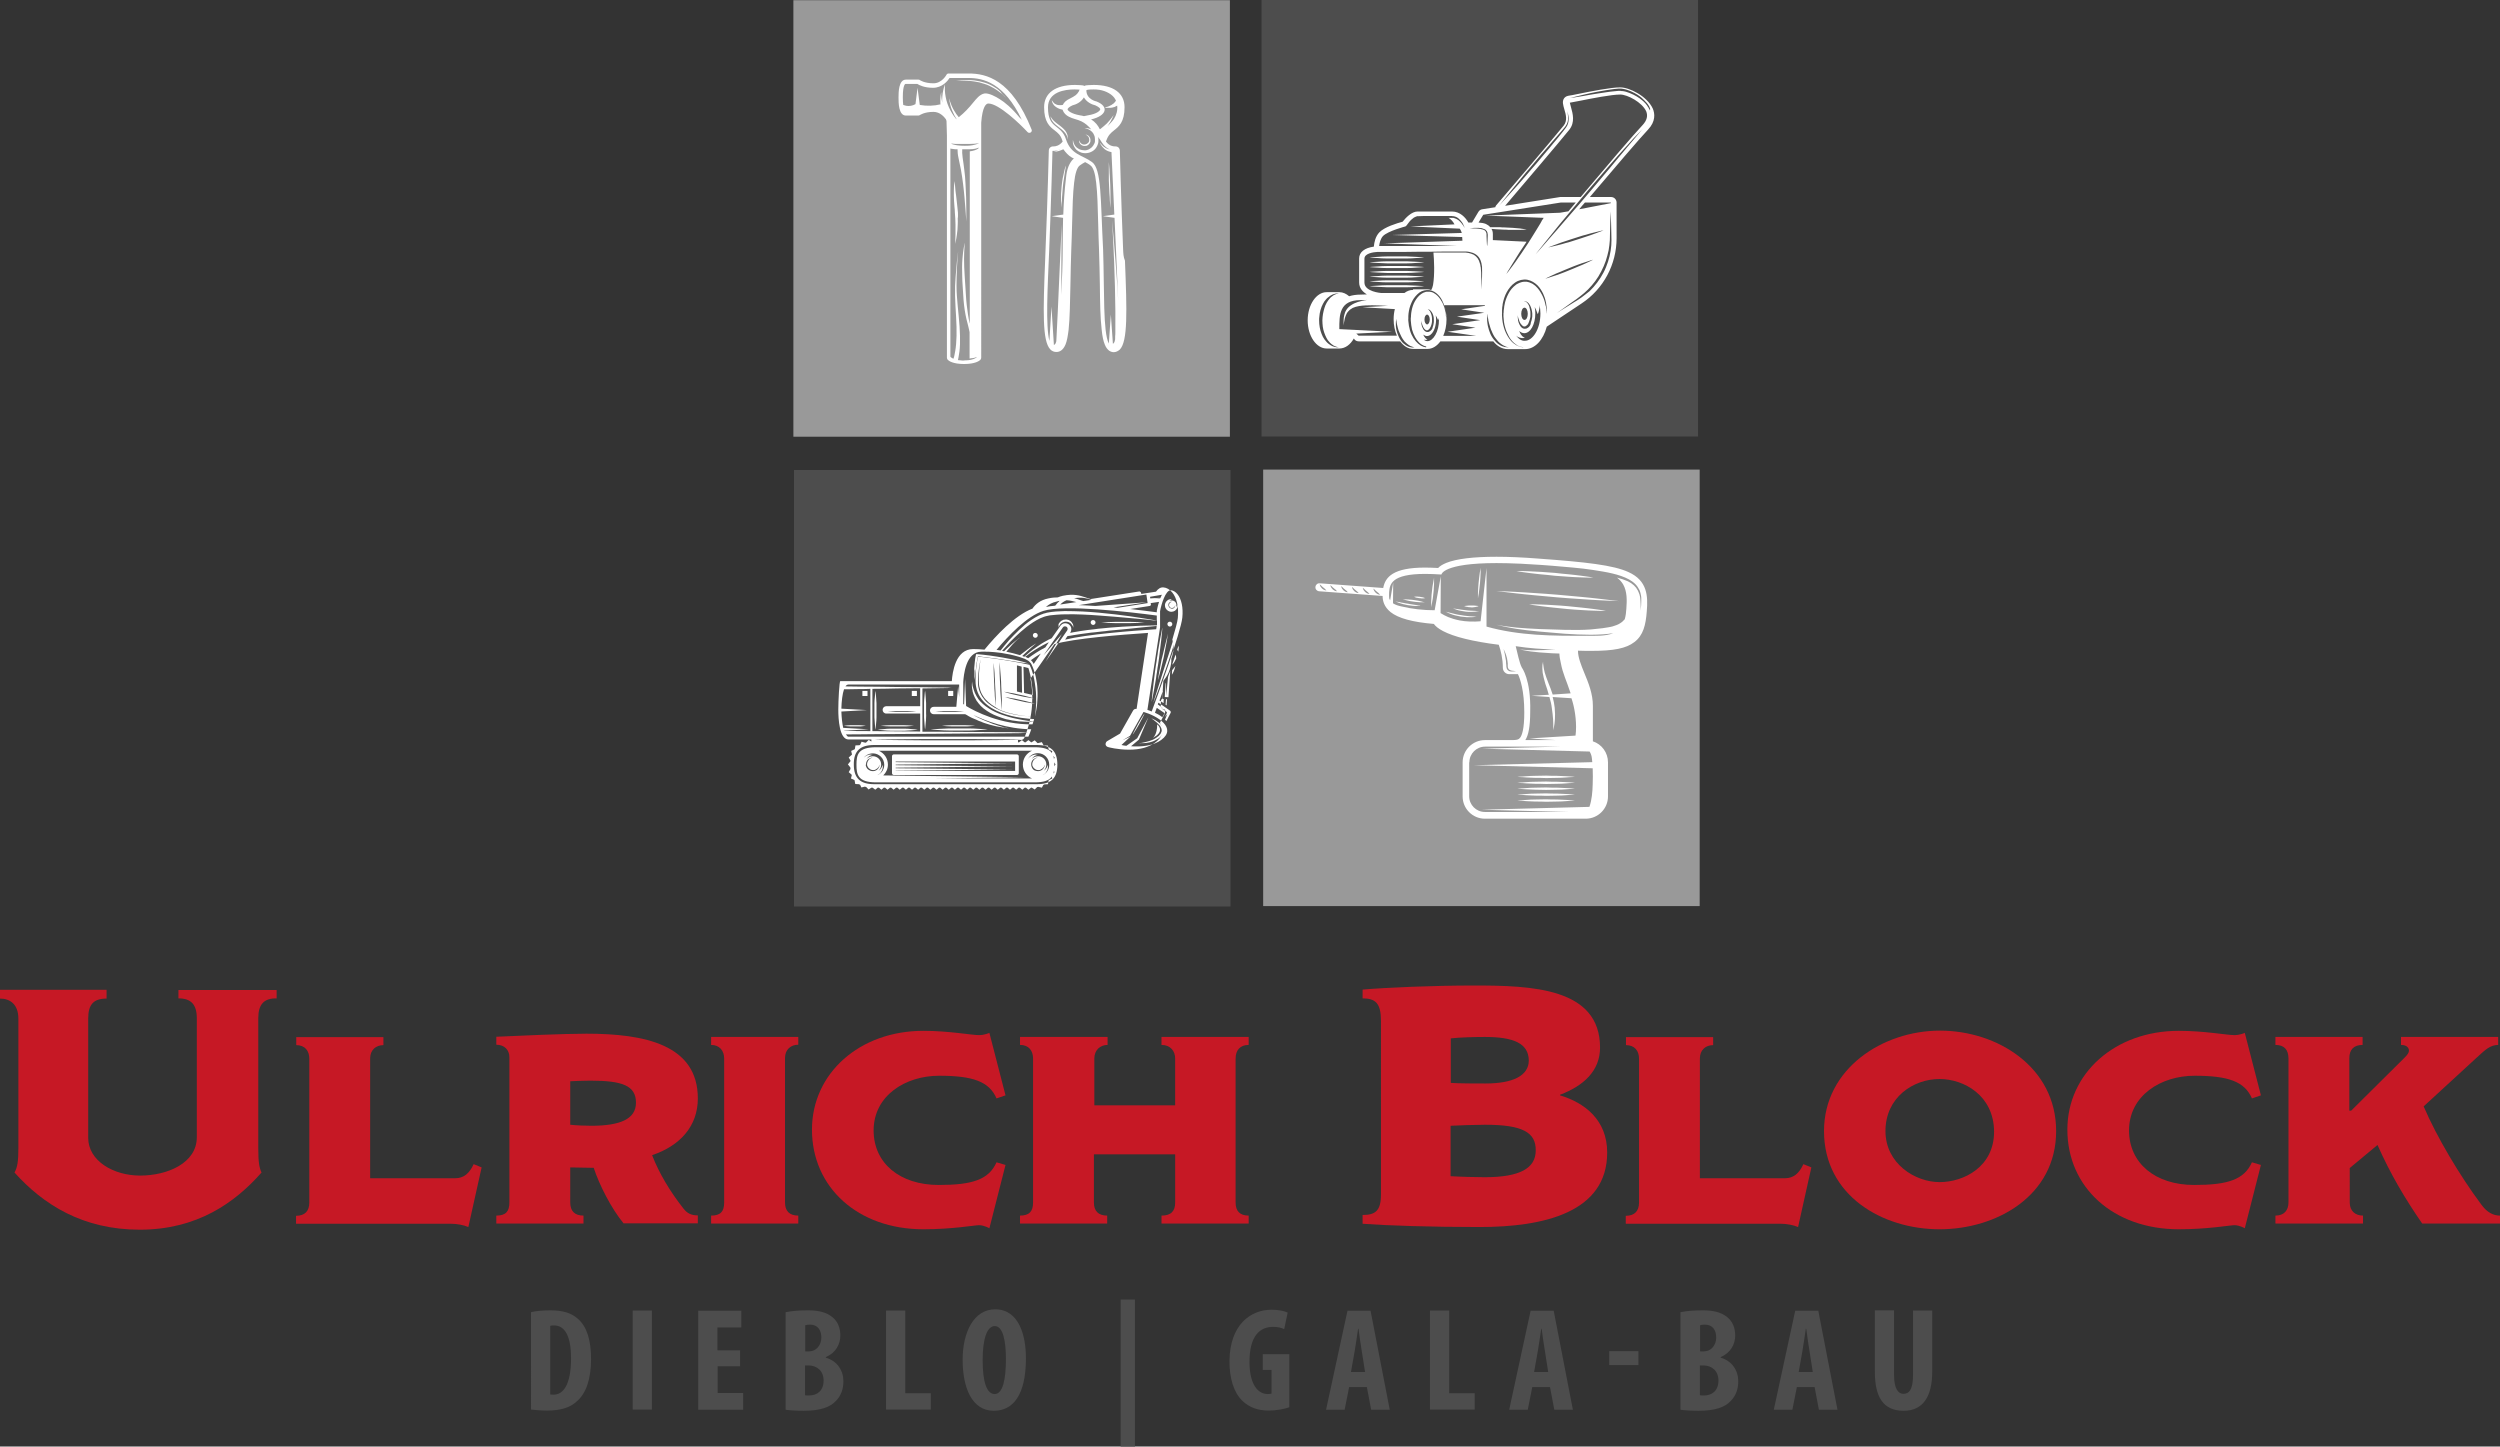
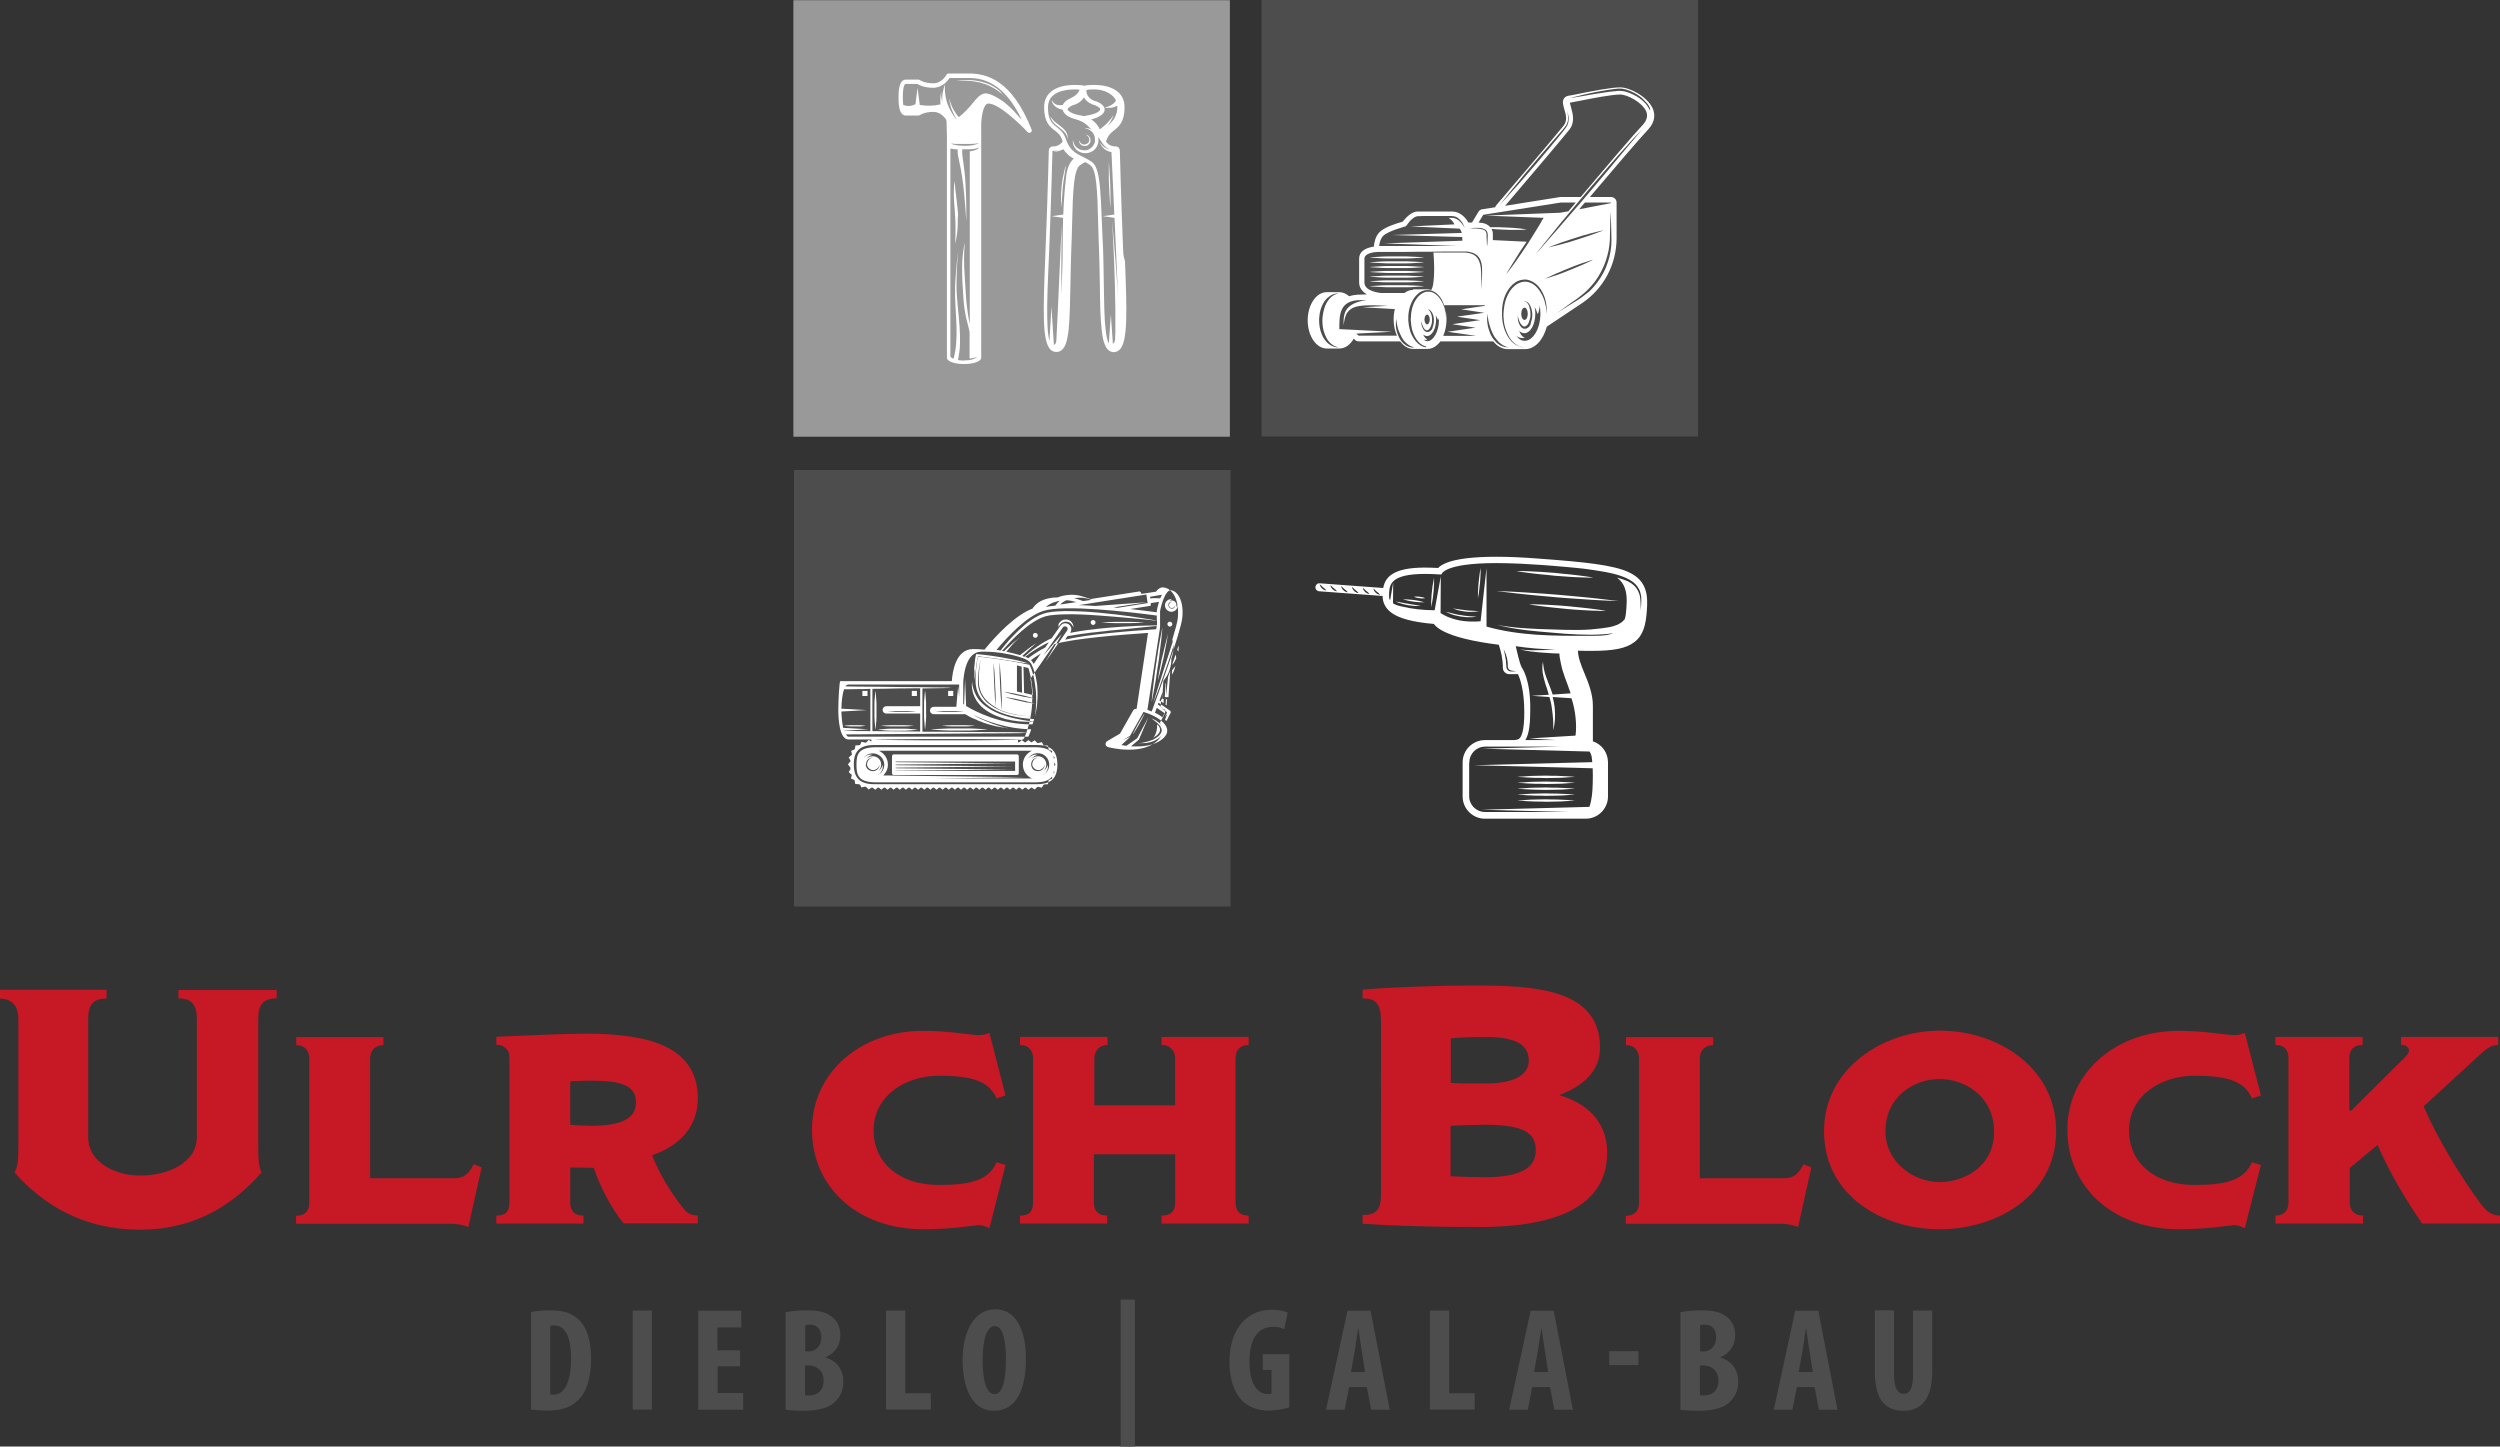
<svg xmlns="http://www.w3.org/2000/svg" version="1.1" id="Ebene_1" x="0px" y="0px" viewBox="0 0 1224.5 708.5" style="enable-background:new 0 0 1224.5 708.5;" xml:space="preserve">
  <rect x="0" y="0" width="1224.5" height="708.5" fill="#333333" stroke="none" />
  <style type="text/css">
	.st0{fill:#C61825;}
	.st1{fill:#4D4D4D;}
	.st2{fill:#999999;}
	.st3{fill:#FFFFFF;}
</style>
  <g>
    <g>
      <path class="st0" d="M126.5,498.7v63.8c0,6.7,0.5,9.5,1.6,11.8c-13.1,14.9-31.7,28-59.6,28c-28,0-47.3-12.3-61.4-28    C8.5,571.8,9,569,9,562.5v-63.6c0-7-4.1-9.8-9-9.8v-4.3h52.2v4.3c-6.4,0-9,2.9-9,9.8v58.4c0,11.3,12.4,18.5,25.4,18.5    c13.4,0,27.8-6.1,27.8-18.8v-58.2c0-6.9-2.9-9.8-9-9.8v-4.1h48.1v4.1C129.4,488.9,126.5,491.8,126.5,498.7z" />
      <path class="st0" d="M229.4,601c-2.3-1-5.7-1.6-8.3-1.6H145v-3.9c4.3,0,6.5-2.3,6.5-6.5v-70.4c0-3.9-2.1-6.7-6.4-6.7v-3.9h42.7    v3.9c-3.6,0-6.5,2.3-6.5,6.5v58.7H223c4.1,0,6.9-2.3,9-6.9l3.9,1.6L229.4,601z" />
      <path class="st0" d="M305.5,599.3c-6.1-7.4-11.9-18.8-14.7-27.3l-11.5-0.2V589c0,4.1,2.1,6.4,6.5,6.4v3.9h-42.7v-3.9    c4.7,0,6.4-2.1,6.4-6.4v-71.2c0-3.6-2.5-6.1-6.4-6.1v-3.9c10.3-0.5,33.5-1.5,44.2-1.5c28.5,0,54.5,5.4,54.5,31.7    c0,13.6-8.7,23.2-22.4,27.8c3.4,8.8,8.7,17.7,15.4,26.2c1.8,2.3,3.8,3.3,7,3.3v3.9H305.5z M289.1,529.3c-3.6,0-7.4,0.2-9.8,0.3    v21.3c2.6,0.3,7,0.5,10.3,0.5c14.2,0,21.9-3.3,21.9-11.3C311.5,531.7,304.8,529.3,289.1,529.3z" />
-       <path class="st0" d="M348.3,599.3v-3.9c4.7,0,6.4-2.1,6.4-6.4v-70.5c0-3.9-2.3-6.7-6.4-6.7v-3.9H391v3.8c-3.6,0-6.5,2.3-6.5,6.5    V589c0,4.1,2.1,6.4,6.5,6.4v3.9H348.3z" />
      <path class="st0" d="M484.6,601.6c0,0-2.5-1.5-5.1-1.5c-2.1,0-13.1,2-27.2,2c-32.1,0-54.6-20.5-54.6-48.8    c0-27.5,23.2-48.4,54.6-48.4c12.4,0,23.6,2.1,27.2,2.1c2.8,0,5.1-1.1,5.1-1.1l7.9,30.6l-4.4,1.5c-3.6-8.3-11.6-11.1-28.1-11.1    c-16.5,0-32.1,9.7-32.1,26.8c0,16,12.8,26.7,31.9,26.7c16.5,0,24.5-2.6,28.3-11.1l4.4,1.3L484.6,601.6z" />
      <path class="st0" d="M568.9,599.3v-3.9c4.6,0,6.7-2.1,6.7-6.4v-23.6h-39.8V589c0,4.1,2.1,6.4,6.5,6.4v3.9h-42.7v-3.9    c4.6,0,6.4-2.1,6.4-6.4v-50.9v-19.6c0-3.9-2.1-6.7-6.4-6.7v-3.9h42.9v3.9c-3.6,0-6.5,2.5-6.5,6.7v22.9h39.6v-22.9    c0-3.9-2.5-6.7-6.7-6.7v-3.9h42.7v3.9c-4.1,0-6.4,2.5-6.4,6.7v51.2V589c0,4.1,2,6.4,6.4,6.4v3.9H568.9z" />
      <path class="st0" d="M724.7,601c-23.6,0-45-0.7-57.3-1.6v-4.3c6.2,0,9-2,9-10V500c0-8.5-2.6-11-9-11v-4.3c11.6-1,34.7-2,54.5-2    c28.3,0,61.8,1.1,61.8,30.4c0,11.5-8.2,18.8-19.6,23.1v0.3c11.9,3.6,23.1,11.9,23.1,28C787.2,593.9,756.1,601,724.7,601z     M727.3,507.9c-4.7,0-12.6,0.2-16.7,0.7v21.8c4.1,0.3,12.3,0.3,16.9,0.3c13.7,0,21.3-3.9,21.3-11.3    C748.7,511,741.3,507.9,727.3,507.9z M727.4,550.9c-4.1,0-13.3,0.3-16.9,0.5v24.7c4.7,0.3,12.9,0.5,16.7,0.5    c17.3,0,25-4.4,25-13.1C752.3,554.7,745.9,550.9,727.4,550.9z" />
      <path class="st0" d="M880.7,601c-2.3-1-5.7-1.6-8.3-1.6h-76.1v-3.9c4.3,0,6.5-2.3,6.5-6.5v-70.4c0-3.9-2.1-6.7-6.4-6.7v-3.9h42.7    v3.9c-3.6,0-6.5,2.3-6.5,6.5v58.7h41.7c4.1,0,6.9-2.3,9-6.9l3.9,1.6L880.7,601z" />
      <path class="st0" d="M950,602.1c-28,0-56.6-16.5-56.6-48.1c0-30.6,28.8-49.2,56.8-49.2c28,0,56.9,17.8,56.9,49.2    C1007.1,585.7,977.9,602.1,950,602.1z M950,528.5c-12.9,0-26.5,9-26.5,25.5c0,16,14.6,25,26.5,25c11.9,0,26.7-7.5,26.7-24.7    C976.6,536.5,961.9,528.5,950,528.5z" />
      <path class="st0" d="M1099.5,601.6c0,0-2.5-1.5-5.1-1.5c-2.1,0-13.1,2-27.2,2c-32.1,0-54.6-20.5-54.6-48.8    c0-27.5,23.2-48.4,54.6-48.4c12.4,0,23.6,2.1,27.2,2.1c2.8,0,5.1-1.1,5.1-1.1l7.9,30.6l-4.4,1.5c-3.6-8.3-11.6-11.1-28.1-11.1    s-32.1,9.7-32.1,26.8c0,16,12.8,26.7,31.9,26.7c16.5,0,24.5-2.6,28.3-11.1l4.4,1.3L1099.5,601.6z" />
      <path class="st0" d="M1186.4,599.3c-8.5-12.3-15.7-24.5-21.9-38.5l-13.6,11.3V589c0,4.3,2.9,6.4,6.5,6.4v3.9h-42.9v-3.9    c4.3,0,6.4-2.6,6.4-6.5v-70.4c0-4.4-2.1-6.7-6.4-6.7v-3.9h42.7v3.9c-4.3,0-6.5,2.3-6.5,6.5V544h0.2h0.7l26.2-26    c1.6-1.6,2.1-2.5,2.1-3.4c0-1.1-0.8-2.8-3.9-2.8v-3.9h47.6v3.9c-3.9,0-6.5,2.6-9.3,5.1l-27.2,25c6.5,15.2,17.7,33.9,28.1,47.9    c2.9,4.1,6.1,5.6,9.3,5.6v3.9H1186.4z" />
    </g>
    <g>
      <path class="st1" d="M260.1,642.7c2.4-0.6,5.8-0.9,9.6-0.9c6.1,0,10.4,1.4,13.5,4.3c4.2,3.7,6.3,10.2,6.3,19.6    c0,9.8-2.5,16.8-6.8,20.5c-3.2,3.2-8.1,4.7-14.8,4.7c-3,0-5.9-0.3-7.8-0.5V642.7z M269.5,683c0.4,0.1,1.2,0.1,1.7,0.1    c4.5,0,8.5-4.5,8.5-17.9c0-9.9-2.6-16-8.3-16c-0.6,0-1.3,0-1.9,0.2V683z" />
      <path class="st1" d="M319.3,641.9v48.5h-9.4v-48.5H319.3z" />
      <path class="st1" d="M362.6,669.2h-11.1v13.1h12.5v8.2h-22v-48.5h21.1v8.2h-11.7v11.2h11.1V669.2z" />
      <path class="st1" d="M384.9,642.7c2.9-0.6,6.6-0.9,10.7-0.9c4.5,0,8.9,0.6,12.3,3.5c2.6,2.2,3.7,5.4,3.7,8.8    c0,4.3-2.2,8.5-7.1,10.6v0.3c5.6,1.6,8.6,6.3,8.6,11.6c0,4-1.3,7.1-3.6,9.5c-2.9,3.2-7.8,4.9-15.9,4.9c-3.6,0-6.6-0.2-8.8-0.5    V642.7z M394.3,661.9h2c3.4,0,6-2.9,6-6.8c0-3.5-1.7-6.3-5.5-6.3c-1,0-1.9,0.1-2.4,0.3V661.9z M394.3,683.4    c0.6,0.1,1.2,0.1,2.1,0.1c3.8,0,7-2.3,7-7.3c0-4.8-3.3-7.3-7.1-7.4h-2V683.4z" />
      <path class="st1" d="M434,641.9h9.4v40.5h12.5v8H434V641.9z" />
      <path class="st1" d="M502.5,665.3c0,18.3-6.5,25.7-15.7,25.7c-11,0-15.3-11.7-15.3-25c0-13.2,5.3-24.7,16-24.7    C499.2,641.4,502.5,654.2,502.5,665.3z M481.3,666.2c0,11,2.1,16.6,5.9,16.6c4,0,5.5-7.2,5.5-17.1c0-8.5-1.3-16.2-5.5-16.2    C483.4,649.6,481.3,655.8,481.3,666.2z" />
      <path class="st1" d="M555.9,636.5v72h-7v-72H555.9z" />
      <path class="st1" d="M631.6,689.2c-2.1,0.9-6.6,1.7-10.1,1.7c-5.5,0-9.7-1.6-13-4.8c-4.2-4-6.4-11.2-6.3-19.6    c0.2-17.6,10.3-25,20.6-25c3.7,0,6.4,0.7,7.9,1.4l-1.7,8.1c-1.4-0.7-3.2-1.1-5.5-1.1c-6.4,0-11.5,4.4-11.5,17.1    c0,11.7,4.5,15.8,8.9,15.8c0.9,0,1.5-0.1,1.9-0.2V671h-4.3v-7.7h13V689.2z" />
      <path class="st1" d="M660.8,679.4l-2.2,11.1h-9.1l10.5-48.5h11.3l9.4,48.5h-9.1l-2.1-11.1H660.8z M668.6,672l-1.6-10.2    c-0.5-3-1.2-7.8-1.6-11h-0.2c-0.5,3.2-1.2,8.3-1.7,11.1l-1.8,10.1H668.6z" />
      <path class="st1" d="M700.4,641.9h9.4v40.5h12.5v8h-21.9V641.9z" />
      <path class="st1" d="M750.5,679.4l-2.2,11.1h-9.1l10.5-48.5H761l9.4,48.5h-9.1l-2.1-11.1H750.5z M758.3,672l-1.6-10.2    c-0.5-3-1.2-7.8-1.6-11h-0.2c-0.5,3.2-1.2,8.3-1.7,11.1l-1.8,10.1H758.3z" />
      <path class="st1" d="M802.5,661.8v6.8h-14.3v-6.8H802.5z" />
      <path class="st1" d="M823.2,642.7c2.9-0.6,6.6-0.9,10.7-0.9c4.5,0,8.9,0.6,12.3,3.5c2.6,2.2,3.7,5.4,3.7,8.8    c0,4.3-2.2,8.5-7.1,10.6v0.3c5.6,1.6,8.6,6.3,8.6,11.6c0,4-1.3,7.1-3.6,9.5c-2.9,3.2-7.8,4.9-15.9,4.9c-3.6,0-6.6-0.2-8.8-0.5    V642.7z M832.6,661.9h2c3.4,0,6-2.9,6-6.8c0-3.5-1.7-6.3-5.5-6.3c-1,0-1.9,0.1-2.4,0.3V661.9z M832.6,683.4    c0.6,0.1,1.2,0.1,2.1,0.1c3.8,0,7-2.3,7-7.3c0-4.8-3.3-7.3-7.1-7.4h-2V683.4z" />
      <path class="st1" d="M880.1,679.4l-2.2,11.1h-9.1l10.5-48.5h11.3l9.4,48.5h-9.1l-2.1-11.1H880.1z M887.9,672l-1.6-10.2    c-0.5-3-1.2-7.8-1.6-11h-0.2c-0.5,3.2-1.2,8.3-1.7,11.1L881,672H887.9z" />
      <path class="st1" d="M927.7,641.9v31.5c0,7.1,2.2,9.3,4.6,9.3c2.7,0,4.7-1.9,4.7-9.3v-31.5h9.4v29.9c0,12.5-4.7,19.2-14,19.2    c-10.2,0-14.1-7-14.1-19.2v-30H927.7z" />
    </g>
    <g>
      <rect x="388.6" y="0.1" class="st2" width="213.8" height="213.8" />
      <rect x="617.9" class="st1" width="213.8" height="213.8" />
      <rect x="388.9" y="230.2" class="st1" width="213.8" height="213.8" />
-       <rect x="618.7" y="230" class="st2" width="213.8" height="213.8" />
      <g>
        <path class="st3" d="M410.6,347.6c0,4.4,0.5,14.6,5,14.6h11.2v1l-1.3-0.8l-1.3,1.3c-0.1,0-0.2,0-0.3,0.1l-1.9-0.5l-0.7,1.5     c-0.1,0.1-0.2,0.1-0.3,0.2l-2,0.1l-0.3,1.8c0,0-0.1,0.1-0.1,0.1l-1.7,0.8l0.4,1.7c0,0.1,0,0.1-0.1,0.2l-1.5,1.3l0.9,1.6     c0,0.1,0,0.1,0,0.2l-1.3,1.6l1.2,1.5c0,0.2,0,0.5,0.1,0.7l-0.9,1.6l1.4,1.2c0,0.1,0.1,0.2,0.1,0.3l-0.4,1.6l1.6,0.7     c0.1,0.1,0.2,0.2,0.2,0.3l0.3,1.7l1.8,0.1c0.2,0.1,0.4,0.2,0.6,0.3l0.6,1.3l1.7-0.4c0.2,0.1,0.4,0.1,0.7,0.2l1.1,1.2l1.4-0.9     c0.2,0,0.4,0,0.6,0l1.3,1l1.2-1h0.6l1.2,1l1.2-1h0.6l1.2,1l1.2-1h0.6l1.2,1l1.2-1h0.6l1.2,1l1.2-1h0.6l1.2,1l1.2-1h0.6l1.2,1     l1.2-1h0.6l1.2,1l1.2-1h0.6l1.2,1l1.2-1h0.6l1.2,1l1.2-1h0.6l1.2,1l1.2-1h0.6l1.2,1l1.2-1h0.6l1.2,1l1.2-1h0.6l1.2,1l1.2-1h0.6     l1.2,1l1.2-1h0.6l1.2,1l1.2-1h0.6l1.2,1l1.2-1h0.6l1.2,1l1.2-1h0.6l1.2,1l1.2-1h0.6l1.2,1l1.2-1h0.6l1.2,1l1.2-1h0.6l1.2,1l1.2-1     h0.6l1.2,1l1.2-1h0.6l1.2,1l1.2-1h0.6l1.2,1l1.2-1h0.6l1.2,1l1.3-1c0.1,0,0.3,0,0.4,0l1.4,0.9l1.2-1.2c0.2,0,0.4-0.1,0.6-0.1     l1.7,0.4l0.7-1.3c0.2-0.1,0.3-0.2,0.5-0.3l1.8-0.1l0.3-1.8c0-0.1,0.1-0.1,0.1-0.2l1.7-0.8l-0.4-1.7c0,0,0-0.1,0-0.1l1.5-1.3     l-0.9-1.7c0-0.2,0-0.3,0.1-0.5l1.3-1.6l-1.3-1.7l0.9-1.7l-1.6-1.3l0.4-1.8l-1.8-0.8l-0.3-1.9l-2-0.1c-0.1,0-0.2-0.1-0.2-0.1     l-0.8-1.5l-2,0.5c-0.1,0-0.1,0-0.2-0.1l-1.3-1.3l-1.6,1c0,0-0.1,0-0.1,0l-1.4-1.1l-1.4,1.1h-0.4l-1.4-1.1l-1.4,1.1h-0.4l-0.1-0.1     v-1.1h1.6c0.6,0,1.2-0.4,1.5-1c4.6-10.9,4.5-21.7,3-29l11.7-16.9c9.7-2.8,32.4-4.6,45.9-5.5l-5.6,37.2c-0.1,0-0.2,0-0.3,0     c-0.6,0-1.1,0.3-1.4,0.8l-6.4,11.3l-6.3,3.7c-0.5,0.3-0.8,0.9-0.8,1.6c0.1,0.6,0.5,1.1,1.2,1.3c0.2,0.1,4.8,1.3,10.3,1.3     c5.4,0,9.7-1.2,12.8-3.5c3.4-2.5,3.8-5,3.5-6.7c-0.2-1-0.6-2-1.2-2.9l2.4-4.6c0.4-0.8,0.2-1.8-0.6-2.4c-0.5-0.3-0.9-0.6-1.4-0.9     l0.2-3.6l0.1,0c0,0,0,0,0,0c0.3,0,0.5-0.2,0.5-0.5l0.5-8.6c1.5-1.9,3.1-4,3.8-8.5c0.1-0.8,0.2-1.6,0.1-2.3c0.4-1.1,0.7-2.3,1-3.8     c0.3-2.2,0-4.1-0.5-5.6c1.4-4.7,2.5-8.6,2.7-10.6c0.5-5.3-0.5-9.9-2.8-12.6c-1.2-1.4-2.7-2.3-4.3-2.4c-1.4-0.1-2.6,0.7-3.6,2.1     l-7.2,1.1l-0.1-0.5c-0.1-0.4-0.5-0.7-0.9-0.7l-23.8,3.7c-0.9-0.2-1.7-0.5-2.5-0.8c-2.8-0.9-5.7-1.9-11.1-0.8     c-0.9,0.2-1.8,0.5-2.5,0.8c-1.3,0-2.8,0.1-4.6,0.5c-4,0.8-6.4,2.9-7.8,5c-8.7,3.3-18,13.4-23.5,20.1c-1.9-0.2-3.8-0.3-5.5-0.3     c-8.7,0-10.2,11.4-10.5,15.7h-54.6C411.1,333.5,410.6,343.3,410.6,347.6z M472.2,348.5c-0.4,0-1,0.1-1.7,0.1     c-0.7,0-1.6,0-2.5,0.1c-0.9,0-1.9,0-2.8,0c-1,0-1.9,0-2.8,0c-0.9,0-1.7,0-2.5-0.1c-0.7,0-1.3-0.1-1.7-0.1c-0.4,0-0.7,0-0.7,0     s0.2,0,0.7,0c0.4,0,1-0.1,1.7-0.1c0.7,0,1.6,0,2.5-0.1c0.9,0,1.9,0,2.8,0c1,0,1.9,0,2.8,0c0.9,0,1.7,0,2.5,0.1     C471.2,348.4,471.8,348.5,472.2,348.5c0.4,0,0.7,0,0.7,0S472.6,348.5,472.2,348.5z M511.1,299.2c10.2-3.2,42,0.5,55.5,2.3l0,2.5     c-0.1,0-0.2,0-0.3-0.1c-0.7-0.1-1.6-0.3-2.9-0.5c-2.5-0.4-6-1-10.3-1.6c-4.3-0.6-9.3-1.2-14.7-1.7c-2.7-0.2-5.5-0.5-8.3-0.6     c-2.8-0.1-5.7-0.2-8.6-0.2c-2.9,0.1-5.8,0.2-8.7,0.8c-0.4,0.1-0.7,0.2-1,0.3l-0.5,0.1c-0.2,0.1-0.4,0.1-0.5,0.2     c-0.7,0.2-1.3,0.5-2,0.8c-1.3,0.6-2.5,1.4-3.6,2.1c-2.3,1.5-4.3,3.3-6.1,5c-1.8,1.7-3.4,3.4-4.9,5c-1.6,1.8-2.9,3.5-4.1,5     c-0.7-0.1-1.4-0.2-2-0.3C493.8,311.5,503,301.7,511.1,299.2z M490.8,318.8c1.2-1.3,2.6-2.8,4.1-4.5c1.5-1.5,3.2-3.2,5-4.8     c1.8-1.6,3.8-3.2,6.1-4.7c2.2-1.4,4.6-2.7,7.3-3.2l1-0.2l1-0.1c0.7-0.1,1.4-0.1,2.1-0.2c1.4-0.1,2.8-0.2,4.3-0.2     c2.8-0.1,5.7,0,8.5,0.1c2.8,0.1,5.6,0.3,8.3,0.5c2.7,0.2,5.3,0.4,7.7,0.6c2.5,0.2,4.8,0.4,6.9,0.6c4.3,0.4,7.9,0.7,10.4,1     c1.5,0.2,2.5,0.3,3.2,0.3l0,2.3c-2,0-4.9,0.1-8.2,0.2c-1.8,0.1-3.7,0.2-5.7,0.3c-2,0.1-4.2,0.2-6.4,0.4c-2.2,0.2-4.5,0.3-6.8,0.6     c-1.2,0.1-2.3,0.2-3.5,0.4c-1.2,0.1-2.3,0.3-3.5,0.4c-2.3,0.3-4.7,0.7-7,1.1c-0.5,0.1-1,0.2-1.5,0.3l0.1-0.1     c0.4-0.6,0.6-1.4,0.5-2.2c-0.1-0.8-0.6-1.4-1.2-1.9c-0.6-0.4-1.4-0.6-2.2-0.5c-0.8,0.1-1.4,0.6-1.9,1.2l-4.3,6.1     c-0.3,0.1-0.5,0.2-0.8,0.4c-0.5,0.2-1,0.4-1.4,0.7c-1.8,0.9-3.5,2-4.9,3c-2.7,1.8-4.8,3.6-6.3,5c-0.3-0.1-0.6-0.2-1-0.4     c0.7-0.6,1.9-1.8,3.1-2.9c0.9-0.8,1.9-1.7,2.6-2.3c0.7-0.6,1.2-1,1.2-1s-0.5,0.3-1.3,0.8c-0.8,0.5-1.8,1.2-2.8,2     c-1.7,1.3-3.4,2.6-3.9,3c-2-0.6-4.3-1.2-6.7-1.7c0.2-0.2,0.4-0.4,0.6-0.7c0.6-0.7,1.5-1.7,2.3-2.7c0.9-1,1.8-1.9,2.5-2.5     c0.2-0.2,0.3-0.3,0.5-0.4c0.1-0.1,0.3-0.2,0.4-0.3c0.2-0.2,0.4-0.3,0.4-0.3s-0.1,0.1-0.4,0.2c-0.1,0.1-0.3,0.2-0.4,0.3     c-0.2,0.1-0.3,0.2-0.5,0.4c-0.8,0.6-1.8,1.4-2.8,2.3c-1,0.9-1.9,1.8-2.6,2.4c-0.6,0.6-1,1-1.1,1.1     C491.4,318.9,491.1,318.8,490.8,318.8z M504.4,320c1.2-0.8,2.5-1.7,4-2.6c1.5-0.9,3.2-1.8,5-2.7c0.1,0,0.2-0.1,0.3-0.1l-1.7,2.5     c-3.3,1.7-6.1,3.6-8.4,5.3c-0.4-0.2-0.9-0.5-1.5-0.7C502.8,321.2,503.6,320.7,504.4,320z M519,294.3c-0.8,0.7-1.5,1.5-2.1,2.3     l-0.4,0.1c-1.5,0.1-2.9,0.3-4.2,0.6c1.3-1.2,3-2.2,5.4-2.7C518.2,294.4,518.6,294.3,519,294.3z M527.2,294.9l-7.9,1.2     c0.8-0.8,1.8-1.6,3.1-2.1C524.3,294.1,525.7,294.5,527.2,294.9z M534.6,293.8l-4,0.6c-0.7-0.2-1.4-0.4-2.1-0.7     c-0.8-0.3-1.5-0.5-2.4-0.7C530,292.4,532.3,293,534.6,293.8z M562.1,295.4l-14.6,2.3c-0.7-0.1-1.4-0.1-2.1-0.2l16.2-2.5     l-25.1,1.8c-2.8-0.2-5.5-0.3-8.1-0.4l33.1-5.2L562.1,295.4z M563.1,296.8c0.2,0,0.4-0.1,0.5-0.3c0.1-0.2,0.2-0.4,0.1-0.6     l-0.1-0.5l4.1-0.6c-0.7,2.1-1,4-1.1,4.4c0,0,0,0.1,0,0.1l0,0.6c-3.4-0.5-8-1-13-1.6L563.1,296.8z M569.1,291.3     c-0.3,0.6-0.5,1.1-0.8,1.7l-3,0.5l2.9-0.7l-4.8,0.3l-0.1-0.8L569.1,291.3z M576.6,318.2c0.2-0.7,0.4-1.4,0.7-2     c0.1,0.7,0,1.5-0.1,2.4c0,0.2-0.1,0.4-0.1,0.6C576.9,318.9,576.7,318.5,576.6,318.2z M574,330.5l0.1-2.2c0.2-0.3,0.4-0.5,0.6-0.8     c0.3-0.4,0.7-0.8,1-1.3C575.3,328.1,574.7,329.4,574,330.5z M574.3,325.6l0-0.6c0.5-1.5,1-3,1.5-4.4c0.2,0.6,0.3,1.2,0.3,1.9     C575.6,323.7,575,324.7,574.3,325.6z M572.3,341.5l-1.8-0.1l0.4-6.5c0.1-0.2,0.1-0.3,0.2-0.5l0.1,6.4l0.9-9.2c0.3-1,0.7-2,1.1-3     L572.3,341.5z M571.1,342.5l0.5,0l-0.2,3c-0.2-0.1-0.3-0.2-0.5-0.3L571.1,342.5z M571.3,353.2c-0.2-0.2-0.4-0.5-0.7-0.7l1.2-2.8     l-1.3,1.5l1-1.9c0.1-0.2,0.1-0.5-0.2-0.7c-0.9-0.6-1.8-1.2-2.7-1.8l2.6,1.3l-4.1-3.1c0.1-0.3,0.2-0.6,0.3-0.8     c1.1,0.7,2.9,1.9,5.7,3.9c0.3,0.2,0.4,0.7,0.3,1L571.3,353.2z M569.4,341.8c0,0.1,0,0.3,0.1,0.4c0.1,0.1,0.2,0.2,0.4,0.2l0.1,0     l-0.1,2c-0.8-0.6-1.5-1-2-1.3c0.5-1.4,1.1-3,1.7-4.7L569.4,341.8z M569.3,351.3c-1.1-0.9-2.3-1.6-3.6-2.2     c0.2-0.6,0.5-1.4,0.9-2.4c1,0.7,2.3,1.6,3.8,2.6L569.3,351.3z M568.8,362.4c-3.4,2.5-7.9,3.2-11.9,3.2c-1,0-2,0-2.9-0.1l3.8-3.2     l0.1-0.1l0-0.1l4.6-10.8l-5.5,10.3l-5.3,3.7c-0.9-0.1-1.7-0.2-2.4-0.4l4.4-4.1l-3.9,1.8l3.7-2.2l6.6-11.7     C566.8,350.6,576.7,356.6,568.8,362.4z M568.2,307.3c0,0,0-0.1,0-0.1l0-7.8c0.6-3.5,2.7-10.3,5.2-10.3c0,0,0.1,0,0.1,0     c1.2,0.1,2.3,0.8,3.2,1.9c2,2.4,2.9,6.7,2.4,11.5c-0.7,7.2-12.8,40.1-15,46c-0.7-0.3-1.4-0.6-2.1-0.8L568.2,307.3z M521.7,313.3     l1.1-1.7c0.4-0.1,0.9-0.2,1.3-0.2c0.6-0.1,1.1-0.2,1.7-0.3c2.3-0.4,4.6-0.7,6.9-1c1.2-0.2,2.3-0.3,3.5-0.4     c1.2-0.1,2.3-0.3,3.5-0.4c1.1-0.1,2.3-0.2,3.4-0.4c1.1-0.1,2.2-0.2,3.3-0.3c4.4-0.4,8.5-0.8,12-1.2c3.3-0.3,6.1-0.6,8.1-0.8     l0,0.5l-0.2,1.1C553.7,309,532.5,310.7,521.7,313.3z M520.1,310.6l-9,10.4l9.5-13.7c0.2-0.3,0.5-0.5,0.9-0.5c0.1,0,0.2,0,0.2,0     c0.3,0,0.5,0.1,0.7,0.2c0.6,0.4,0.7,1.2,0.3,1.8l-10.6,15.3L520.1,310.6z M506.3,325.2c-0.4-0.8-0.8-1.4-1.2-1.7     c0,0-0.1-0.1-0.2-0.1c1.4-1.1,3.1-2.2,4.9-3.3L506.3,325.2z M473.2,345.8l-0.5-13.3l-0.5,12.6c-0.2-0.1-0.3-0.2-0.4-0.3v-10.7     c0.2-3.3,1.2-14.9,8.9-14.9c0,0,0.2,0,0.6,0c0.4,0,0.9-0.1,1.6,0c0.7,0,1.6,0,2.5,0.1c1,0.1,2.1,0.1,3.3,0.3     c1.2,0.1,2.5,0.3,3.9,0.6c1.4,0.2,2.8,0.5,4.3,0.9c1.5,0.4,3,0.8,4.5,1.4c0.4,0.1,0.8,0.3,1.1,0.5c0.4,0.2,0.7,0.4,1.1,0.6     c0.2,0.1,0.4,0.3,0.5,0.4l0.1,0.1l0.1,0.1l0,0c0,0,0,0,0.1,0.1l0,0l0.2,0.2c0.1,0.1,0.3,0.3,0.4,0.5c0.1,0.2,0.3,0.4,0.3,0.6     c0.8,1.5,1.2,3.1,1.7,4.6c0.2,0.8,0.4,1.6,0.5,2.3c0.2,0.8,0.2,1.5,0.4,2.3c0.1,0.8,0.2,1.5,0.2,2.2c0,0.7,0.1,1.4,0.1,2.1     c0,0.7,0,1.4,0,2c0,0.7-0.1,1.3-0.1,1.9c0,0.6-0.1,1.2-0.1,1.7c-0.1,0.5-0.1,1.1-0.2,1.6c-0.2,1-0.3,1.8-0.4,2.5     c-0.3,1.4-0.5,2.2-0.5,2.2s0.1-0.8,0.3-2.2c0.1-0.7,0.1-1.6,0.2-2.5c0-0.5,0-1,0.1-1.6c0-0.5,0.1-1.1,0-1.7c0-1.2,0-2.5-0.1-3.9     c-0.1-0.7-0.1-1.4-0.2-2.1c-0.1-0.7-0.2-1.4-0.3-2.2c-0.2-1.5-0.5-3-0.9-4.5c-0.4-1.5-0.9-3-1.6-4.4c0-0.1-0.1-0.2-0.2-0.3     c-12.1-2.7-25.2-4-25.2-4s-1.2,5.3-1.2,11.7c0,17.2,24.1,18.7,28.7,18.9c-0.1,0.4-0.2,0.8-0.3,1.2c-0.3,0-0.6-0.1-1-0.1     c-1.1-0.1-2.7-0.4-4.6-0.7c-0.9-0.2-1.9-0.4-3-0.6c-1.1-0.2-2.2-0.5-3.3-0.8c-1.1-0.3-2.3-0.7-3.5-1.1c-1.2-0.4-2.3-0.9-3.4-1.4     c-1.1-0.5-2.2-1.1-3.2-1.8c-1-0.6-2-1.4-2.8-2.1c-0.4-0.4-0.8-0.8-1.2-1.2c-0.2-0.2-0.4-0.4-0.5-0.6c-0.2-0.2-0.4-0.4-0.5-0.6     c-0.6-0.9-1.1-1.7-1.5-2.6c-0.2-0.4-0.4-0.8-0.5-1.2c-0.1-0.4-0.3-0.8-0.4-1.2c-0.1-0.4-0.2-0.7-0.3-1c-0.1-0.3-0.2-0.6-0.2-0.9     c-0.1-1.1-0.2-1.7-0.2-1.7s0,0.6-0.1,1.8c0,0.6,0.1,1.3,0.2,2c0.1,0.4,0.2,0.8,0.2,1.2c0.1,0.4,0.3,0.9,0.4,1.3     c0.3,0.9,0.8,1.9,1.4,2.9c0.1,0.3,0.3,0.5,0.5,0.7c0.2,0.2,0.4,0.5,0.5,0.7c0.4,0.5,0.8,0.9,1.2,1.4c0.9,0.9,1.9,1.7,3,2.4     c1.1,0.7,2.2,1.4,3.4,1.9c1.2,0.5,2.4,1,3.6,1.4c0.3,0.1,0.6,0.2,0.9,0.3c0.3,0.1,0.6,0.2,0.9,0.3c0.6,0.2,1.2,0.3,1.8,0.4     c1.2,0.3,2.3,0.5,3.4,0.6c1.1,0.2,2.1,0.3,3.1,0.3c1,0.1,1.8,0.1,2.6,0.1c0.8,0,1.5,0,2,0c0.4,0,0.7,0,1,0     c-0.1,0.4-0.2,0.9-0.4,1.3C490.1,355,477.7,348.5,473.2,345.8z M506.3,342.1c0,0-0.2,0-0.6-0.1c-0.4-0.1-1-0.1-1.7-0.3     c-0.7-0.1-1.5-0.3-2.4-0.4c-0.9-0.2-1.8-0.4-2.7-0.6c-0.9-0.2-1.8-0.4-2.7-0.6c-0.9-0.2-1.7-0.4-2.3-0.6     c-0.7-0.2-1.2-0.3-1.6-0.5c-0.4-0.1-0.6-0.2-0.6-0.2s0.2,0,0.6,0.1c0.4,0.1,1,0.1,1.7,0.3c0.7,0.1,1.5,0.3,2.4,0.4     c0.9,0.2,1.8,0.4,2.7,0.6c0.9,0.2,1.8,0.4,2.7,0.6c0.9,0.2,1.7,0.4,2.3,0.6c0.7,0.2,1.2,0.3,1.6,0.5     C506,342,506.3,342.1,506.3,342.1z M501.6,339.4l-0.3-12.8l2.4,0.6c0,0,1.7,4.5,2.2,13.2L501.6,339.4z M498.1,338.7v-12.8     l2.3,0.6l0.2,12.8L498.1,338.7z M491.3,348.3c1.2,0.5,2.4,0.8,3.6,1.1c1.2,0.3,2.3,0.5,3.3,0.7c2.1,0.4,3.8,0.6,5,0.7     c1.2,0.1,1.9,0.1,1.9,0.1s-0.2,0-0.5,0c-0.3,0-0.8,0-1.4-0.1c-1.2-0.1-3-0.2-5.1-0.6c-1-0.2-2.2-0.4-3.4-0.7     c-1.2-0.3-2.4-0.6-3.7-1.1c-1.2-0.5-2.5-1-3.7-1.7c-1.2-0.7-2.4-1.5-3.5-2.4c-1.1-0.9-2-2-2.8-3.2c-0.7-1.2-1.3-2.5-1.6-3.8     c-0.4-1.3-0.4-2.6-0.4-3.8c0-1.2,0.1-2.4,0.2-3.4c0.2-2.1,0.4-3.9,0.7-5.1c0.2-1.2,0.4-1.9,0.4-1.9s-0.1,0.7-0.3,1.9     c-0.2,1.2-0.4,3-0.5,5.1c-0.1,1.1-0.1,2.2-0.1,3.4c0,1.2,0.1,2.5,0.5,3.7c0.3,1.3,0.8,2.5,1.6,3.7c0.7,1.2,1.7,2.2,2.7,3.1     c1,0.9,2.2,1.7,3.4,2.4C488.8,347.3,490.1,347.9,491.3,348.3z M490.7,347.9c0,0,0-0.4-0.1-1c-0.1-0.6-0.1-1.6-0.2-2.7     c-0.1-1.1-0.2-2.4-0.3-3.8c-0.1-1.4-0.2-2.8-0.2-4.3c-0.1-1.5-0.1-2.9-0.2-4.3c-0.1-1.4-0.1-2.7-0.1-3.8c0-1.1,0-2,0-2.7     c0-0.6,0-1,0-1s0,0.4,0.1,1c0.1,0.6,0.1,1.6,0.2,2.7c0.1,1.1,0.2,2.4,0.3,3.8c0.1,1.4,0.2,2.8,0.2,4.3c0.1,1.5,0.1,2.9,0.2,4.3     c0.1,1.4,0.1,2.7,0.1,3.8c0,1.1,0,2,0,2.7C490.7,347.5,490.7,347.9,490.7,347.9z M487.7,345.9c0,0,0-0.3-0.1-0.9     c0-0.6-0.1-1.4-0.2-2.4c-0.1-1-0.2-2.2-0.2-3.4c-0.1-1.2-0.2-2.6-0.2-3.9c-0.1-1.3-0.1-2.7-0.2-3.9c0-1.2-0.1-2.4-0.1-3.4     c0-1,0-1.8,0-2.4c0-0.6,0-0.9,0-0.9s0,0.3,0.1,0.9c0,0.6,0.1,1.4,0.2,2.4c0.1,1,0.2,2.2,0.2,3.4c0.1,1.2,0.2,2.6,0.2,3.9     c0.1,1.3,0.1,2.7,0.2,3.9c0,1.2,0.1,2.4,0.1,3.4c0,1,0,1.8,0,2.4C487.7,345.6,487.7,345.9,487.7,345.9z M506.3,344.5     c0.4,0.1,0.6,0.2,0.6,0.2s-0.2,0-0.6-0.1c-0.4-0.1-1-0.1-1.7-0.3c-0.7-0.1-1.5-0.3-2.4-0.4c-0.9-0.2-1.8-0.4-2.7-0.6     c-0.9-0.2-1.8-0.4-2.7-0.6c-0.9-0.2-1.7-0.4-2.3-0.6c-0.7-0.2-1.2-0.3-1.6-0.5c-0.4-0.1-0.6-0.2-0.6-0.2s0.2,0,0.6,0.1     c0.4,0.1,1,0.1,1.7,0.3c0.7,0.1,1.5,0.3,2.4,0.4c0.9,0.2,1.8,0.4,2.7,0.6c0.9,0.2,1.8,0.4,2.7,0.6c0.9,0.2,1.7,0.4,2.3,0.6     C505.4,344.2,505.9,344.4,506.3,344.5z M428.2,364.9h79.7c6.9,0,10,3,10,9.6c0,6.7-3.1,9.6-10,9.6h-79.7c-6.9,0-10-3-10-9.6     C418.1,367.9,421.2,364.9,428.2,364.9z M496.9,362.4c-1.9,0-4.7,0.1-8.1,0.1c-3.3,0-7.2,0.1-11.4,0.1c-4.2,0-8.6,0-13.1,0     c-4.4,0-8.9,0-13.1,0c-4.2,0-8.1-0.1-11.4-0.1c-3.3,0-6.1-0.1-8.1-0.1c-1.9,0-3.1-0.1-3.1-0.1s1.1,0,3.1-0.1     c1.9,0,4.7-0.1,8.1-0.1c3.3,0,7.2-0.1,11.4-0.1c4.2,0,8.6,0,13.1,0c4.4,0,8.9,0,13.1,0c4.2,0,8.1,0.1,11.4,0.1     c3.3,0,6.1,0.1,8.1,0.1c1.9,0,3.1,0.1,3.1,0.1S498.9,362.3,496.9,362.4z M414.3,359.7c2,0,6.8,0,13-0.1     c8.5-0.1,19.8-0.1,31.1-0.2c11.3-0.1,22.6-0.2,31.1-0.2c4.2,0,7.8-0.1,10.2-0.1c2.5-0.1,3.9-0.2,3.9-0.2s-1.4-0.1-3.9-0.2     c-2.5-0.1-6-0.1-10.2-0.1c-8.5-0.1-19.8-0.1-31.1-0.2c-2.2,0-4.4,0-6.6,0v-21.2c2.3,0,4.5-0.1,6.4-0.1c2.5,0,4.6-0.1,6.1-0.1     c0.7,0,1.3-0.1,1.7-0.1c0.4,0,0.6,0,0.6,0s-0.2,0-0.6,0c-0.4,0-1-0.1-1.7-0.1c-1.5-0.1-3.6-0.1-6.1-0.1c-5-0.1-11.7-0.2-18.5-0.2     c-6.7-0.1-13.4-0.2-18.5-0.2c-3.2,0-5.7-0.1-7.1-0.1c0.4-0.6,0.9-0.9,1.4-0.9c4.2,0,45.3,0,54.3,0v6.2l-0.5-5.4l-0.9,10.1h-11.1     c-1,0-1.8,0.8-1.8,1.8s0.8,1.8,1.8,1.8h15.4c0.1,0.1,0.3,0.2,0.6,0.3c0.3,0.2,0.6,0.3,1,0.6c0.4,0.2,0.8,0.4,1.3,0.7     c0.5,0.2,1,0.5,1.6,0.7c0.6,0.2,1.2,0.5,1.8,0.8c0.3,0.1,0.6,0.3,1,0.4c0.3,0.1,0.7,0.2,1,0.4c0.7,0.3,1.3,0.5,2,0.7     c0.7,0.2,1.4,0.4,2,0.6c0.7,0.2,1.4,0.4,2,0.5c0.6,0.2,1.3,0.3,1.9,0.4c0.6,0.1,1.2,0.2,1.7,0.3c0.5,0.1,1,0.2,1.4,0.2     c0.4,0.1,0.8,0.1,1.1,0.2c0.6,0.1,1,0.1,1,0.1s-0.3-0.1-1-0.2c-0.3-0.1-0.7-0.1-1.1-0.2c-0.4-0.1-0.9-0.2-1.4-0.4     c-0.5-0.1-1.1-0.3-1.7-0.5c-0.6-0.2-1.2-0.4-1.8-0.6c-0.6-0.2-1.3-0.4-1.9-0.7c-0.6-0.3-1.3-0.5-2-0.8c-0.6-0.3-1.3-0.5-1.9-0.8     c-0.3-0.1-0.6-0.3-0.9-0.4c-0.3-0.2-0.6-0.3-0.9-0.4c-0.6-0.3-1.2-0.6-1.7-0.9c-0.3-0.2-0.7-0.4-1-0.6c6.2,3,16.3,6.8,28.3,7     c-0.4,1.2-0.8,2.4-1.4,3.6c0,0-83.9,0-88.4,0C415.1,360.6,414.7,360.3,414.3,359.7z M450.7,358.3c-8.6-0.1-16.8-0.1-23.4-0.2     v-20.7c3.8,0,8.1-0.1,12.4-0.2c3.8,0,7.5-0.1,11-0.1v8.8h-16.6c-1,0-1.8,0.8-1.8,1.8s0.8,1.8,1.8,1.8h16.6V358.3z M448.8,348.5     c-0.4,0-1,0.1-1.7,0.1c-0.7,0-1.6,0-2.5,0.1c-0.9,0-1.9,0-2.8,0c-1,0-1.9,0-2.8,0c-0.9,0-1.7,0-2.5-0.1c-0.7,0-1.3-0.1-1.7-0.1     c-0.4,0-0.7,0-0.7,0s0.2,0,0.7,0c0.4,0,1-0.1,1.7-0.1c0.7,0,1.6,0,2.5-0.1c0.9,0,1.9,0,2.8,0c1,0,1.9,0,2.8,0     c0.9,0,1.7,0,2.5,0.1C447.8,348.4,448.4,348.5,448.8,348.5c0.4,0,0.7,0,0.7,0S449.2,348.5,448.8,348.5z M413.4,337.6     c1.1,0,4,0,7.8-0.1c1.5,0,3.2,0,5.1-0.1v20.7c-6.8,0-11.5-0.1-12.8-0.1c0,0,0,0,0-0.1l12-0.7l-12.5-0.7c-0.5-2.2-0.8-5.1-0.9-8     l12.5-0.7l-12.5-0.7C412.2,343.5,412.6,339.9,413.4,337.6z" />
        <path class="st3" d="M429.1,366c-8.9,0-9.6,3.7-9.6,8.6c0,4.8,0.7,8.6,9.6,8.6h77.7c8.9,0,9.6-3.7,9.6-8.6c0-4.9-0.7-8.6-9.6-8.6     H429.1z M510.6,379.7c0.8-0.4,1.4-0.9,1.8-1.5c0.3-0.5,0.6-1,0.7-1.4c0.1-0.4,0.2-0.9,0.2-1.2c0-0.3,0-0.6-0.1-0.7     c0-0.2,0-0.3,0-0.3s0,0.1-0.1,0.2c0,0.2-0.1,0.4-0.2,0.7c-0.1,0.3-0.3,0.6-0.5,0.9c-0.2,0.3-0.5,0.7-0.9,0.9     c-0.1,0.1-0.2,0.1-0.3,0.2c0.8-0.7,1.3-1.8,1.3-3c0-2.3-1.8-4.1-4.1-4.1c-1.2,0-2.3,0.5-3.1,1.4c0.1-0.1,0.2-0.3,0.3-0.4     c0.3-0.4,0.6-0.7,0.9-0.9c0.3-0.2,0.6-0.4,0.9-0.5c0.3-0.1,0.5-0.2,0.7-0.2c0.2,0,0.2-0.1,0.2-0.1s-0.1,0-0.3,0     c-0.2,0-0.4-0.1-0.7-0.1c-0.3,0-0.7,0-1.2,0.2c-0.5,0.1-0.9,0.4-1.4,0.7c-0.5,0.3-1,0.8-1.3,1.4c-0.1,0.1-0.1,0.3-0.2,0.4     c0.8-2,2.8-3.4,5.1-3.4c3.1,0,5.6,2.5,5.6,5.6C514,376.8,512.6,378.8,510.6,379.7z M506.1,376.9c-0.4-0.4-0.6-0.8-0.8-1.3     c-0.1-0.2-0.1-0.5-0.2-0.8c0-0.1,0-0.2,0-0.4c0-0.1,0-0.3,0-0.4c0-0.5,0.2-0.9,0.4-1.3c0.2-0.4,0.5-0.7,0.8-0.9     c0.3-0.2,0.6-0.4,0.9-0.5c0.3-0.1,0.5-0.2,0.7-0.2c0.2,0,0.4,0,0.5,0c0.1,0,0.2,0,0.2,0s-0.1,0-0.2,0c-0.1,0-0.3,0.1-0.5,0.1     c-0.2,0.1-0.4,0.2-0.7,0.3c-0.2,0.1-0.5,0.3-0.7,0.6c-0.2,0.2-0.4,0.5-0.6,0.9c-0.2,0.3-0.2,0.7-0.3,1.1c0,0.1,0,0.2,0,0.3     c0,0.1,0,0.2,0,0.3c0,0.2,0.1,0.4,0.2,0.6c0.1,0.4,0.4,0.7,0.7,1c0.3,0.3,0.7,0.5,1,0.7c0.4,0.1,0.8,0.2,1.2,0.2     c0.4,0,0.8-0.1,1.1-0.3c0.3-0.2,0.6-0.4,0.9-0.6c0.2-0.2,0.4-0.5,0.6-0.7c0.1-0.2,0.2-0.5,0.3-0.7c0.1-0.2,0.1-0.4,0.1-0.5     c0-0.1,0-0.2,0-0.2s0,0.1,0,0.2c0,0.1,0,0.3,0,0.5c0,0.2-0.1,0.5-0.2,0.7c-0.1,0.3-0.3,0.6-0.5,0.9c-0.5,0.6-1.3,1.1-2.3,1.2     c-0.5,0-1,0-1.5-0.2C506.9,377.5,506.5,377.2,506.1,376.9z M505.5,381.3H457l45-0.6l-69.4-0.9c1.4-1.3,2.3-3.2,2.3-5.3     c0-3-1.8-5.6-4.5-6.8h75.1c-2.6,1.1-4.5,3.7-4.5,6.8C501,377.6,502.9,380.2,505.5,381.3z M424.2,374.4c0-0.1,0-0.3,0-0.4     c0-0.5,0.2-0.9,0.4-1.3c0.2-0.4,0.5-0.7,0.8-0.9c0.3-0.2,0.6-0.4,0.9-0.5c0.3-0.1,0.5-0.2,0.7-0.2c0.2,0,0.4,0,0.5,0     c0.1,0,0.2,0,0.2,0s-0.1,0-0.2,0c-0.1,0-0.3,0.1-0.5,0.1c-0.2,0.1-0.4,0.2-0.7,0.3c-0.2,0.1-0.5,0.3-0.7,0.6     c-0.2,0.2-0.4,0.5-0.6,0.9c-0.2,0.3-0.2,0.7-0.3,1.1c0,0.1,0,0.2,0,0.3c0,0.1,0,0.2,0,0.3c0,0.2,0.1,0.4,0.2,0.6     c0.1,0.4,0.4,0.7,0.7,1c0.3,0.3,0.7,0.5,1,0.7c0.4,0.1,0.8,0.2,1.2,0.2c0.4,0,0.8-0.1,1.1-0.3c0.3-0.2,0.6-0.4,0.9-0.6     c0.2-0.2,0.4-0.5,0.6-0.7c0.1-0.2,0.2-0.5,0.3-0.7c0.1-0.2,0.1-0.4,0.1-0.5c0-0.1,0-0.2,0-0.2s0,0.1,0,0.2c0,0.1,0,0.3,0,0.5     c0,0.2-0.1,0.5-0.2,0.7c-0.1,0.3-0.3,0.6-0.5,0.9c-0.5,0.6-1.3,1.1-2.3,1.2c-0.5,0-1,0-1.5-0.2c-0.5-0.2-0.9-0.5-1.3-0.8     c-0.4-0.4-0.6-0.8-0.8-1.3c-0.1-0.2-0.1-0.5-0.2-0.8C424.2,374.6,424.2,374.5,424.2,374.4z M427.5,369c3.1,0,5.6,2.5,5.6,5.6     c0,2.3-1.4,4.3-3.4,5.1c0.8-0.4,1.4-0.9,1.8-1.5c0.3-0.5,0.6-1,0.7-1.4c0.1-0.4,0.2-0.9,0.2-1.2c0-0.3,0-0.6-0.1-0.7     c0-0.2,0-0.3,0-0.3s0,0.1-0.1,0.2c0,0.2-0.1,0.4-0.2,0.7c-0.1,0.3-0.3,0.6-0.5,0.9c-0.2,0.3-0.5,0.7-0.9,0.9     c-0.1,0.1-0.2,0.1-0.3,0.2c0.8-0.7,1.3-1.8,1.3-3c0-2.3-1.8-4.1-4.1-4.1c-1.2,0-2.3,0.5-3.1,1.4c0.1-0.1,0.2-0.3,0.3-0.4     c0.3-0.4,0.6-0.7,0.9-0.9c0.3-0.2,0.6-0.4,0.9-0.5c0.3-0.1,0.5-0.2,0.7-0.2c0.2,0,0.2-0.1,0.2-0.1s-0.1,0-0.3,0     c-0.2,0-0.4-0.1-0.7-0.1c-0.3,0-0.7,0-1.2,0.2c-0.5,0.1-0.9,0.4-1.4,0.7c-0.5,0.3-1,0.8-1.3,1.4c-0.1,0.1-0.1,0.3-0.2,0.4     C423.2,370.4,425.2,369,427.5,369z" />
        <path class="st3" d="M499,378.7v-8.3c0-0.5-0.4-0.9-0.9-0.9h-60.3c-0.5,0-0.9,0.4-0.9,0.9v8.3c0,0.5,0.4,0.9,0.9,0.9h60.3     C498.6,379.6,499,379.2,499,378.7z M438.7,377.8v-0.3l57.1-0.6l-57.1-0.6v-0.3l57.1-0.6l-57.1-0.6v-0.3l57.1-0.6l-57.1-0.6v-0.3     h58.5v4.6H438.7z" />
        <path class="st3" d="M453.6,351.3c0,1.1-0.1,2.1-0.2,3c-0.1,1.8-0.3,3-0.3,3s-0.2-1.2-0.3-3c-0.1-0.9-0.1-1.9-0.2-3     c0-0.6,0-1.1,0-1.7c0-0.6,0-1.2,0-1.8c0-0.6,0-1.2,0-1.8c0-0.6,0-1.2,0-1.7c0-1.1,0.1-2.1,0.2-3c0.1-1.8,0.3-3,0.3-3     s0.2,1.2,0.3,3c0.1,0.9,0.1,1.9,0.2,3c0,0.6,0,1.1,0,1.7c0,0.6,0,1.2,0,1.8c0,0.6,0,1.2,0,1.8     C453.7,350.2,453.6,350.8,453.6,351.3z" />
        <path class="st3" d="M474.9,357.8c-0.8,0-1.7,0-2.5,0c-0.9,0-1.7,0-2.6,0c-0.9,0-1.7,0-2.6,0c-0.9,0-1.7,0-2.5,0     c-1.6,0-3.2-0.1-4.5-0.2c-2.6-0.1-4.4-0.3-4.4-0.3s1.7-0.2,4.4-0.3c1.3-0.1,2.8-0.1,4.5-0.2c0.8,0,1.7,0,2.5,0c0.9,0,1.7,0,2.6,0     c0.9,0,1.7,0,2.6,0c0.9,0,1.7,0,2.5,0c1.6,0,3.2,0.1,4.5,0.2c2.6,0.1,4.4,0.3,4.4,0.3s-1.7,0.2-4.4,0.3     C478,357.7,476.5,357.8,474.9,357.8z" />
        <path class="st3" d="M436.1,356.9c0.6,0,1.2,0,1.8,0c0.6,0,1.2,0,1.8,0c0.6,0,1.2,0,1.8,0c0.6,0,1.2,0,1.8,0     c1.1,0,2.2,0.1,3.1,0.2c1.8,0.1,3.1,0.3,3.1,0.3s-1.2,0.2-3.1,0.3c-0.9,0.1-2,0.1-3.1,0.2c-0.6,0-1.2,0-1.8,0c-0.6,0-1.2,0-1.8,0     c-0.6,0-1.2,0-1.8,0c-0.6,0-1.2,0-1.8,0c-1.1,0-2.2-0.1-3.1-0.2c-1.8-0.1-3.1-0.3-3.1-0.3s1.2-0.2,3.1-0.3     C433.9,357,435,356.9,436.1,356.9z" />
        <path class="st3" d="M428.3,344.4c0-1.1,0.1-2.1,0.2-3c0.1-1.8,0.3-3,0.3-3s0.2,1.2,0.3,3c0.1,0.9,0.1,1.9,0.2,3     c0,0.6,0,1.1,0,1.7c0,0.6,0,1.2,0,1.8c0,0.6,0,1.2,0,1.8c0,0.6,0,1.2,0,1.7c0,1.1-0.1,2.1-0.2,3c-0.1,1.8-0.3,3-0.3,3     s-0.2-1.2-0.3-3c-0.1-0.9-0.1-1.9-0.2-3c0-0.6,0-1.1,0-1.7c0-0.6,0-1.2,0-1.8c0-0.6,0-1.2,0-1.8     C428.3,345.5,428.3,344.9,428.3,344.4z" />
        <path class="st3" d="M567.3,336.5c1.6-5,3.7-11.7,5.9-18.4c1.1-3.4,2.1-6.7,3-9.9c0.4-1.6,0.9-3.1,1.1-4.6     c0.1-0.4,0.1-0.7,0.2-1.1c0-0.3,0.1-0.7,0.1-1.1c0.1-0.7,0.1-1.4,0.1-2c0.1-2.6-0.3-4.8-0.9-6.2c-0.3-0.7-0.6-1.2-0.9-1.5     c-0.3-0.3-0.4-0.5-0.4-0.5s0.2,0.1,0.5,0.4c0.3,0.3,0.7,0.8,1.1,1.5c0.4,0.7,0.7,1.6,1,2.6c0.3,1.1,0.4,2.3,0.4,3.6     c0,0.7,0,1.4,0,2.1c0,0.4,0,0.7-0.1,1.1c0,0.4-0.1,0.7-0.2,1.1c-0.3,1.5-0.7,3.1-1.1,4.7c-0.4,1.6-0.9,3.2-1.4,4.9     c-0.5,1.7-1,3.4-1.5,5c-1.1,3.4-2.2,6.7-3.3,9.8c-1.1,3.1-2.1,6-3,8.5c-0.9,2.5-1.7,4.5-2.3,6c-0.6,1.4-0.9,2.3-0.9,2.3     s0.3-0.8,0.7-2.3C565.9,341.1,566.5,339,567.3,336.5z" />
        <path class="st3" d="M518.5,305.7c0.1-0.3,0.3-0.6,0.5-0.8c0.2-0.3,0.5-0.5,0.8-0.8c0.3-0.2,0.7-0.4,1-0.5     c0.2-0.1,0.4-0.1,0.6-0.1c0.2,0,0.4,0,0.6-0.1c0.4,0,0.8,0.1,1.2,0.2c0.4,0.1,0.7,0.3,1,0.5c0.3,0.2,0.6,0.5,0.8,0.8     c0.2,0.3,0.4,0.6,0.5,0.8c0.1,0.3,0.2,0.5,0.2,0.8c0,0.2,0,0.4,0,0.6c0,0.2,0,0.3,0,0.4c0,0.1,0,0.1,0,0.1s0,0,0-0.1     c0-0.1-0.1-0.2-0.1-0.4c0-0.1-0.1-0.3-0.2-0.5c-0.1-0.2-0.2-0.4-0.4-0.6c-0.2-0.2-0.3-0.4-0.5-0.6c-0.2-0.2-0.4-0.4-0.7-0.5     c-0.3-0.2-0.5-0.2-0.8-0.3c-0.3-0.1-0.6-0.1-0.9-0.1c-0.1,0-0.4,0-0.5,0c-0.1,0-0.3,0.1-0.4,0.1c-0.3,0.1-0.6,0.2-0.8,0.3     c-0.2,0.2-0.5,0.3-0.7,0.5c-0.2,0.2-0.4,0.4-0.5,0.6c-0.1,0.2-0.3,0.4-0.4,0.6c-0.1,0.2-0.2,0.4-0.2,0.5     c-0.1,0.3-0.1,0.5-0.1,0.5s0,0,0-0.1c0-0.1,0-0.2,0-0.4c0-0.2,0-0.4,0-0.6C518.4,306.3,518.4,306,518.5,305.7z" />
        <path class="st3" d="M569.3,307.5c0,0,0,0.6-0.1,1.6c-0.1,1-0.2,2.4-0.4,4.1c-0.2,1.7-0.4,3.7-0.7,5.8c-0.1,1.1-0.3,2.2-0.4,3.3     c-0.2,1.1-0.3,2.3-0.5,3.4c-0.2,1.1-0.4,2.3-0.5,3.4c-0.2,1.1-0.4,2.2-0.5,3.3c-0.4,2.1-0.7,4.1-1,5.8c-0.3,1.7-0.6,3.1-0.8,4.1     c-0.2,1-0.3,1.5-0.3,1.5s0-0.6,0.1-1.6c0.1-1,0.2-2.4,0.4-4.1c0.2-1.7,0.4-3.7,0.7-5.8c0.1-1.1,0.3-2.2,0.4-3.3     c0.2-1.1,0.3-2.3,0.5-3.4c0.2-1.1,0.4-2.3,0.5-3.4c0.2-1.1,0.4-2.2,0.5-3.3c0.4-2.1,0.7-4.1,1-5.8c0.3-1.7,0.6-3.1,0.8-4.1     C569.1,308.1,569.3,307.5,569.3,307.5z" />
        <path class="st3" d="M573.9,294.1c-0.4,0-0.9,0.1-1.2,0.3c0.2-0.2,0.5-0.4,0.7-0.5c0.1-0.1,0.3-0.1,0.4-0.2     c0.1,0,0.1-0.1,0.1-0.1s0,0-0.1,0c-0.1,0-0.2-0.1-0.4-0.1c-0.2,0-0.4,0-0.7,0.1c-0.3,0.1-0.6,0.2-0.8,0.4c-0.6,0.4-1.1,1.1-1.3,2     c0,0.1,0,0.2,0,0.4c0,0.1,0,0.2,0,0.3c0,0.3,0.1,0.5,0.1,0.7c0.2,0.5,0.4,0.9,0.8,1.3c0.4,0.4,0.8,0.6,1.3,0.8     c0.5,0.2,1,0.2,1.4,0.1c1-0.1,1.7-0.7,2.1-1.3c0.2-0.3,0.3-0.6,0.4-0.8c0.1-0.3,0.1-0.5,0.1-0.7c0-0.2,0-0.3-0.1-0.4     c0-0.1,0-0.1,0-0.1s0,0-0.1,0.1c0,0.1-0.1,0.2-0.2,0.4c-0.1,0.2-0.3,0.5-0.5,0.7c0.2-0.3,0.3-0.8,0.3-1.2     C576.2,295.1,575.2,294.1,573.9,294.1z M573.9,294.8C573.9,294.8,574,294.8,573.9,294.8C574,294.8,573.9,294.8,573.9,294.8     c-0.1,0-0.1,0-0.2,0.1c-0.1,0-0.2,0.1-0.3,0.1c-0.1,0.1-0.2,0.2-0.4,0.3c-0.2,0.2-0.4,0.6-0.4,1c0,0,0,0.1,0,0.1     c0,0.1,0,0.1,0,0.2c0,0.1,0,0.2,0.1,0.3c0.1,0.2,0.2,0.4,0.3,0.5c0.2,0.2,0.3,0.3,0.5,0.3c0.2,0.1,0.4,0.1,0.6,0.1     c0.4,0,0.8-0.2,1-0.4c0.1-0.1,0.2-0.2,0.3-0.4c0.1-0.1,0.1-0.2,0.1-0.3c0-0.1,0-0.2,0.1-0.2c0-0.1,0-0.1,0-0.1s0,0,0,0.1     c0,0.1,0,0.1,0,0.2c0,0.2-0.1,0.5-0.3,0.8c-0.2,0.3-0.6,0.6-1.1,0.6c-0.2,0-0.5,0-0.7-0.1c-0.2-0.1-0.5-0.2-0.7-0.4     c-0.2-0.2-0.3-0.4-0.4-0.7c0-0.1-0.1-0.2-0.1-0.4c0-0.1,0-0.1,0-0.2c0-0.1,0-0.1,0-0.2c0-0.5,0.3-0.9,0.6-1.1     c0.3-0.2,0.6-0.3,0.8-0.3C573.7,294.8,573.8,294.8,573.9,294.8z" />
        <path class="st3" d="M569.9,357.5c0,0.2,0,0.4,0,0.6c0,0.2-0.1,0.4-0.1,0.6c-0.2,0.8-0.6,1.5-1.2,2c-0.1,0.1-0.3,0.3-0.4,0.4     l-0.4,0.3l-0.4,0.3l-0.5,0.3c-0.6,0.4-1.3,0.7-1.9,1c-0.6,0.3-1.3,0.4-1.9,0.6c-0.6,0.1-1.2,0.2-1.7,0.3c-1.1,0.1-2,0.1-2.6,0.1     c-0.3,0-0.6,0-0.7,0c-0.2,0-0.3,0-0.3,0s0.4,0,1-0.1c0.3,0,0.7-0.1,1.1-0.2c0.4-0.1,0.9-0.2,1.4-0.3c1-0.2,2.2-0.6,3.4-1.1     c0.6-0.3,1.2-0.6,1.7-1l0.4-0.3l0.4-0.3l0.4-0.3c0.1-0.1,0.2-0.2,0.3-0.4c0.5-0.4,0.8-1,1-1.6c0.2-0.6,0.1-1.2-0.1-1.7     c-0.1-0.1-0.1-0.3-0.2-0.4c-0.1-0.1-0.1-0.3-0.2-0.4c-0.1-0.3-0.3-0.5-0.5-0.7c-0.2-0.2-0.4-0.4-0.6-0.6     c-0.2-0.2-0.4-0.4-0.6-0.6c-0.4-0.3-0.8-0.7-1.1-0.9c-0.3-0.3-0.6-0.5-0.9-0.7c-0.5-0.4-0.8-0.6-0.8-0.6s0.3,0.1,0.9,0.4     c0.3,0.1,0.6,0.3,1,0.5c0.2,0.1,0.4,0.2,0.6,0.4c0.2,0.1,0.4,0.3,0.6,0.4c0.2,0.2,0.4,0.3,0.7,0.5c0.2,0.2,0.4,0.4,0.7,0.6     c0.2,0.3,0.4,0.5,0.6,0.8c0.1,0.1,0.2,0.3,0.3,0.4c0.1,0.2,0.1,0.3,0.2,0.5c0.1,0.2,0.1,0.4,0.2,0.5     C569.8,357.1,569.9,357.3,569.9,357.5z" />
        <rect x="464.4" y="338.4" class="st3" width="2.5" height="2.5" />
        <rect x="446.6" y="338.4" class="st3" width="2.5" height="2.5" />
        <rect x="422.4" y="338.4" class="st3" width="2.5" height="2.5" />
        <path class="st3" d="M507.1,310c0.7,0,1.2,0.6,1.2,1.2c0,0.7-0.6,1.2-1.2,1.2c-0.7,0-1.2-0.6-1.2-1.2     C505.9,310.5,506.4,310,507.1,310z" />
        <path class="st3" d="M535.4,303.7c0.7,0,1.2,0.6,1.2,1.2c0,0.7-0.6,1.2-1.2,1.2s-1.2-0.6-1.2-1.2     C534.2,304.2,534.7,303.7,535.4,303.7z" />
        <path class="st3" d="M573,304.5c0.7,0,1.2,0.6,1.2,1.2c0,0.7-0.6,1.2-1.2,1.2c-0.7,0-1.2-0.6-1.2-1.2     C571.7,305.1,572.3,304.5,573,304.5z" />
        <path class="st3" d="M559.8,351.2c-0.3,0.5-0.5,1.1-0.9,1.7c-0.3,0.6-0.7,1.3-1,1.9c-0.4,0.6-0.7,1.3-1.1,1.9     c-0.3,0.6-0.7,1.1-1,1.6c-0.3,0.5-0.5,0.9-0.7,1.1c-0.2,0.3-0.3,0.4-0.3,0.4s0.1-0.2,0.2-0.5c0.1-0.3,0.3-0.7,0.6-1.2     c0.3-0.5,0.5-1.1,0.9-1.7c0.3-0.6,0.7-1.3,1-1.9c0.4-0.6,0.7-1.3,1.1-1.9c0.3-0.6,0.7-1.1,1-1.6c0.3-0.5,0.5-0.9,0.7-1.1     c0.2-0.3,0.3-0.4,0.3-0.4s-0.1,0.2-0.2,0.5C560.3,350.3,560.1,350.7,559.8,351.2z" />
        <path class="st3" d="M572.1,310.4c0,0-0.2,1.5-0.6,3.6c-0.2,1.1-0.4,2.3-0.7,3.7c-0.1,0.7-0.3,1.4-0.4,2.1     c-0.1,0.7-0.3,1.4-0.4,2.1c-0.2,0.7-0.3,1.4-0.5,2.1c-0.2,0.7-0.3,1.4-0.5,2.1c-0.3,1.3-0.6,2.6-0.9,3.6c-0.5,2.1-1,3.5-1,3.5     s0.2-1.5,0.6-3.6c0.2-1.1,0.4-2.3,0.7-3.7c0.1-0.7,0.3-1.4,0.4-2.1c0.1-0.7,0.3-1.4,0.5-2.1c0.2-0.7,0.3-1.4,0.5-2.1     c0.2-0.7,0.3-1.4,0.5-2.1c0.3-1.3,0.6-2.6,0.9-3.6C571.7,311.8,572.1,310.4,572.1,310.4z" />
        <path class="st3" d="M546.1,304.6c0.6,0,1.3,0,1.9,0c0.7,0,1.3,0,2,0c0.7,0,1.3,0,2,0c0.7,0,1.3,0,1.9,0c1.3,0,2.4,0.1,3.4,0.1     c2,0.1,3.3,0.2,3.3,0.2s-1.3,0.1-3.3,0.2c-1,0-2.2,0.1-3.4,0.1c-0.6,0-1.3,0-1.9,0c-0.7,0-1.3,0-2,0c-0.7,0-1.3,0-2,0     c-0.7,0-1.3,0-1.9,0c-1.3,0-2.4-0.1-3.4-0.1c-2-0.1-3.3-0.2-3.3-0.2s1.3-0.1,3.3-0.2C543.7,304.7,544.9,304.6,546.1,304.6z" />
        <path class="st3" d="M477.2,326.9c0.1-1,0.2-2.1,0.3-3.1c0.1-0.5,0.1-1,0.2-1.5c0.1-0.5,0.2-1,0.3-1.5l0.1-0.4l0.4,0     c1.1,0.1,2.1,0.2,3.2,0.3l3.2,0.4c2.1,0.3,4.2,0.6,6.4,1c1.1,0.2,2.1,0.4,3.2,0.6l1.6,0.3c0.5,0.1,1,0.2,1.6,0.3l1.6,0.4l1.6,0.4     c1,0.3,2.1,0.6,3.1,0.9l-1.6-0.2l-1.6-0.2l-3.2-0.5l-6.3-1l-3.2-0.5l-3.2-0.4l-3.2-0.4l-2.7-0.4c-0.1,0.4-0.1,0.7-0.2,1.1     c-0.1,0.5-0.2,1-0.3,1.5c-0.1,0.5-0.2,1-0.2,1.5c-0.1,0.5-0.2,1-0.2,1.5c-0.1,0.5-0.1,1-0.2,1.5c-0.1,0.5-0.1,1-0.2,1.5     c-0.1,1-0.2,2-0.3,3.1c0-0.5-0.1-1-0.1-1.5c0-0.5,0-1,0-1.5c0-0.5,0-1,0-1.5C477.1,327.9,477.2,327.4,477.2,326.9z" />
        <path class="st3" d="M472.5,355.8c-0.5,0-1,0-1.5,0c-0.5,0-1,0-1.5,0c-0.5,0-1,0-1.5,0c-0.5,0-1,0-1.5,0c-1,0-1.9-0.1-2.6-0.1     c-1.5-0.1-2.6-0.2-2.6-0.2s1-0.1,2.6-0.2c0.8,0,1.7-0.1,2.6-0.1c0.5,0,1,0,1.5,0c0.5,0,1,0,1.5,0c0.5,0,1,0,1.5,0     c0.5,0,1,0,1.5,0c1,0,1.9,0.1,2.6,0.1c1.5,0.1,2.6,0.2,2.6,0.2s-1,0.1-2.6,0.2C474.3,355.8,473.4,355.8,472.5,355.8z" />
        <path class="st3" d="M442.5,355.8c-0.5,0-1,0-1.5,0c-0.5,0-1,0-1.5,0c-0.5,0-1,0-1.5,0c-0.5,0-1,0-1.5,0c-1,0-1.9-0.1-2.6-0.1     c-1.5-0.1-2.6-0.2-2.6-0.2s1-0.1,2.6-0.2c0.8,0,1.7-0.1,2.6-0.1c0.5,0,1,0,1.5,0c0.5,0,1,0,1.5,0c0.5,0,1,0,1.5,0     c0.5,0,1,0,1.5,0c1,0,1.9,0.1,2.6,0.1c1.5,0.1,2.6,0.2,2.6,0.2s-1,0.1-2.6,0.2C444.3,355.8,443.4,355.8,442.5,355.8z" />
        <path class="st3" d="M420.7,355.8c-0.3,0-0.6,0-1,0c-0.3,0-0.7,0-1,0c-0.3,0-0.7,0-1,0c-0.3,0-0.7,0-1,0c-0.6,0-1.2-0.1-1.7-0.1     c-1-0.1-1.7-0.2-1.7-0.2s0.7-0.1,1.7-0.2c0.5,0,1.1-0.1,1.7-0.1c0.3,0,0.6,0,1,0c0.3,0,0.7,0,1,0c0.3,0,0.7,0,1,0     c0.3,0,0.7,0,1,0c0.6,0,1.2,0.1,1.7,0.1c1,0.1,1.7,0.2,1.7,0.2s-0.7,0.1-1.7,0.2C421.9,355.8,421.4,355.8,420.7,355.8z" />
        <path class="st3" d="M566.8,354.8c0,0,1.5,1.2,1.4,2.8c-0.1,2.2-3.5,3.8-3.5,3.8S566.8,360,566.8,354.8z" />
      </g>
      <g>
        <path class="st3" d="M681.7,140.7c0.8,0,1.7,0,2.5,0c0.8,0,1.7,0,2.5,0c0.8,0,1.6,0,2.4,0c1.6,0,3-0.1,4.3-0.2     c2.5-0.1,4.2-0.3,4.2-0.3s-1.7-0.2-4.2-0.3c-1.2-0.1-2.7-0.1-4.3-0.2c-0.8,0-1.6,0-2.4,0c-0.8,0-1.7,0-2.5,0c-0.8,0-1.7,0-2.5,0     c-0.8,0-1.6,0-2.4,0c-1.6,0-3,0.1-4.3,0.2c-2.5,0.1-4.2,0.3-4.2,0.3s1.7,0.2,4.2,0.3c1.2,0.1,2.7,0.1,4.3,0.2     C680.1,140.7,680.9,140.7,681.7,140.7z" />
        <path class="st3" d="M679.3,138.3c0.8,0,1.6,0,2.4,0c0.8,0,1.7,0,2.5,0c0.8,0,1.7,0,2.5,0c0.8,0,1.6,0,2.4,0c1.6,0,3-0.1,4.3-0.2     c2.5-0.1,4.2-0.3,4.2-0.3s-1.7-0.2-4.2-0.3c-1.2-0.1-2.7-0.1-4.3-0.2c-0.8,0-1.6,0-2.4,0c-0.8,0-1.7,0-2.5,0c-0.8,0-1.7,0-2.5,0     c-0.8,0-1.6,0-2.4,0c-1.6,0-3,0.1-4.3,0.2c-2.5,0.1-4.2,0.3-4.2,0.3s1.7,0.2,4.2,0.3C676.3,138.2,677.7,138.3,679.3,138.3z" />
        <path class="st3" d="M679.3,136c0.8,0,1.6,0,2.4,0c0.8,0,1.7,0,2.5,0c0.8,0,1.7,0,2.5,0c0.8,0,1.6,0,2.4,0c1.6,0,3-0.1,4.3-0.2     c2.5-0.1,4.2-0.3,4.2-0.3s-1.7-0.2-4.2-0.3c-1.2-0.1-2.7-0.1-4.3-0.2c-0.8,0-1.6,0-2.4,0c-0.8,0-1.7,0-2.5,0c-0.8,0-1.7,0-2.5,0     c-0.8,0-1.6,0-2.4,0c-1.6,0-3,0.1-4.3,0.2c-2.5,0.1-4.2,0.3-4.2,0.3s1.7,0.2,4.2,0.3C676.3,135.9,677.7,136,679.3,136z" />
        <path class="st3" d="M679.3,133.7c0.8,0,1.6,0,2.4,0c0.8,0,1.7,0,2.5,0c0.8,0,1.7,0,2.5,0c0.8,0,1.6,0,2.4,0c1.6,0,3-0.1,4.3-0.2     c2.5-0.1,4.2-0.3,4.2-0.3s-1.7-0.2-4.2-0.3c-1.2-0.1-2.7-0.1-4.3-0.2c-0.8,0-1.6,0-2.4,0c-0.8,0-1.7,0-2.5,0c-0.8,0-1.7,0-2.5,0     c-0.8,0-1.6,0-2.4,0c-1.6,0-3,0.1-4.3,0.2c-2.5,0.1-4.2,0.3-4.2,0.3s1.7,0.2,4.2,0.3C676.3,133.6,677.7,133.6,679.3,133.7z" />
        <path class="st3" d="M679.3,131.3c0.8,0,1.6,0,2.4,0c0.8,0,1.7,0,2.5,0c0.8,0,1.7,0,2.5,0c0.8,0,1.6,0,2.4,0c1.6,0,3-0.1,4.3-0.2     c2.5-0.1,4.2-0.3,4.2-0.3s-1.7-0.2-4.2-0.3c-1.2-0.1-2.7-0.1-4.3-0.2c-0.8,0-1.6,0-2.4,0c-0.8,0-1.7,0-2.5,0c-0.8,0-1.7,0-2.5,0     c-0.8,0-1.6,0-2.4,0c-1.6,0-3,0.1-4.3,0.2c-2.5,0.1-4.2,0.3-4.2,0.3s1.7,0.2,4.2,0.3C676.3,131.2,677.7,131.3,679.3,131.3z" />
        <path class="st3" d="M679.3,129c0.8,0,1.6,0,2.4,0c0.8,0,1.7,0,2.5,0c0.8,0,1.7,0,2.5,0c0.8,0,1.6,0,2.4,0c1.6,0,3-0.1,4.3-0.2     c2.5-0.1,4.2-0.3,4.2-0.3s-1.7-0.2-4.2-0.3c-1.2-0.1-2.7-0.1-4.3-0.2c-0.8,0-1.6,0-2.4,0c-0.8,0-1.7,0-2.5,0c-0.8,0-1.7,0-2.5,0     c-0.8,0-1.6,0-2.4,0c-1.6,0-3,0.1-4.3,0.2c-2.5,0.1-4.2,0.3-4.2,0.3s1.7,0.2,4.2,0.3C676.3,128.9,677.7,128.9,679.3,129z" />
        <path class="st3" d="M679.3,126.6c0.8,0,1.6,0,2.4,0c0.8,0,1.7,0,2.5,0c0.8,0,1.7,0,2.5,0c0.8,0,1.6,0,2.4,0c1.6,0,3-0.1,4.3-0.2     c2.5-0.1,4.2-0.3,4.2-0.3s-1.7-0.2-4.2-0.3c-1.2-0.1-2.7-0.1-4.3-0.2c-0.8,0-1.6,0-2.4,0c-0.8,0-1.7,0-2.5,0c-0.8,0-1.7,0-2.5,0     c-0.8,0-1.6,0-2.4,0c-1.6,0-3,0.1-4.3,0.2c-2.5,0.1-4.2,0.3-4.2,0.3s1.7,0.2,4.2,0.3C676.3,126.5,677.7,126.6,679.3,126.6z" />
        <path class="st3" d="M793.6,42.8c-4.6,0-14.2,1.9-20.6,3.2c-2,0.4-3.8,0.8-4.8,0.9c-1.2,0.2-1.9,0.9-2.2,1.4     c-0.9,1.4-0.4,3.1,0.2,5.2c0.8,2.6,1.6,5.6-0.3,8c-4.4,5.5-32.8,38.8-33.1,39.1c-0.2,0.3-0.4,0.6-0.4,0.9l-6.4,1     c-0.8,0.1-1.5,0.6-1.9,1.3L721,109c-0.3,0-0.6,0-0.9,0c-0.3,0-0.6,0-0.9,0c-1.4-2.5-4.1-5.4-8-5.4h-16.9c-2.9,0-5.8,3.1-7.3,5     c-2.7,0.7-8.9,2.6-11.4,5.2c-1.9,2-2.5,4.8-2.7,7c-4.5,0.6-7.2,2.7-7.2,5.8v11.7c0,2.8,1.7,4.6,3.8,5.9c-1,0-2,0.1-3.1,0.1     c-2.1,0-4,0.3-5.6,0.8c-1.4-1.2-3-2-4.8-2h-6.2c-5.1,0-9.3,6.2-9.3,13.8c0,7.6,4.2,13.8,9.3,13.8h6.2c2.9,0,5.4-1.9,7.1-4.9     c0.2,0.1,0.2,0.3,0.2,0.3c0.5,0.7,1.3,1.1,2.2,1.1h20.3c1.7,2.3,3.9,3.7,6.3,3.7h7.1l0,0c2.4,0,4.6-1.4,6.3-3.7h25.9     c1.9,2.4,4.4,3.8,7.1,3.8h8.5l0,0c4.8,0,8.9-4.5,10.6-11l17.1-11.4c10.7-7.1,17.1-19.1,17.1-32V99.2c0-1.5-1.2-2.7-2.7-2.7h-10.4     c11.9-14,24.4-28.7,28.5-33c3.8-4,3.4-7.9,2.3-10.4C806.7,47.1,798.1,42.8,793.6,42.8z M735.2,99.6c1-1.3,2.5-3.2,4.3-5.4     c1.8-2.2,3.9-4.8,6.2-7.6c1.1-1.4,2.3-2.8,3.5-4.2c1.2-1.4,2.4-2.9,3.7-4.4c1.2-1.5,2.5-2.9,3.7-4.3c1.2-1.4,2.4-2.8,3.6-4.2     c1.2-1.4,2.3-2.7,3.4-3.9c1.1-1.2,2.1-2.4,3-3.5c0.4-0.5,0.7-1.1,1-1.7c0.2-0.6,0.4-1.2,0.4-1.7c0.1-1.1,0-2.1-0.1-3     c-0.1-0.8-0.3-1.5-0.4-1.9c-0.1-0.4-0.2-0.7-0.2-0.7s0.1,0.2,0.2,0.7c0.1,0.4,0.3,1.1,0.5,1.9c0.2,0.8,0.4,1.8,0.3,3     c0,1.2-0.4,2.6-1.3,3.8c-0.9,1.2-1.8,2.4-2.9,3.7c-1,1.3-2.1,2.6-3.3,4c-1.1,1.4-2.3,2.8-3.5,4.2c-1.2,1.4-2.4,2.9-3.7,4.4     c-1.2,1.5-2.5,2.9-3.7,4.3c-1.2,1.4-2.4,2.8-3.6,4.2c-2.3,2.7-4.6,5.2-6.5,7.3c-1.9,2.1-3.5,3.9-4.6,5.1     c-1.1,1.2-1.8,1.9-1.8,1.9S734.2,100.9,735.2,99.6z M774.6,145.7c-1.4,1-2.7,1.8-3.9,2.5c-2.4,1.5-4.4,2.8-5.9,3.7     c-1.4,0.9-2.2,1.4-2.2,1.4s0.8-0.6,2.1-1.5c1.4-1,3.3-2.4,5.6-4c1.2-0.8,2.5-1.7,3.7-2.7c1.3-1,2.6-2.1,3.8-3.3     c2.5-2.5,4.8-5.5,6.5-8.9c0.9-1.7,1.6-3.4,2.2-5.1c0.6-1.7,1-3.5,1.4-5.2c0.3-1.7,0.5-3.4,0.6-5c0-1.6,0.1-3.2,0.1-4.6     c0-1.4,0.1-2.7,0.1-3.9c0-1.2,0.1-2.2,0.1-3c0.1-1.7,0.1-2.6,0.1-2.6s0,1,0.1,2.6c0,0.8,0.1,1.8,0.1,3c0,1.2,0.1,2.5,0.1,3.9     c0,1.4,0.1,3,0.1,4.6c0,1.7-0.1,3.4-0.4,5.2c-0.3,1.8-0.7,3.6-1.3,5.4c-0.6,1.8-1.3,3.6-2.2,5.3c-0.9,1.7-1.9,3.3-3.1,4.9     c-1.1,1.5-2.4,2.9-3.7,4.2C777.3,143.6,776,144.7,774.6,145.7z M713.6,155.1l11.4,1.7l-13.7,2l11.4,1.7l-13.7,2l14,2h-16.1     c1-2.3,1.6-5.1,1.6-8c0-2.5-0.4-4.9-1.2-7h20c0,0.1,0,0.2,0,0.3l-11.6,1.7l11.3,1.7c0,0,0,0,0,0L713.6,155.1z M700.8,161.9     c-0.3,0.3-0.6,0.4-0.9,0.6c-0.2,0.1-0.4,0.1-0.6,0.1l-0.1,0l0,0l0,0l-0.1,0l-0.1,0c-0.1,0-0.1,0-0.2,0c-0.8-0.2-1.2-0.7-1.6-1.2     c-0.3-0.5-0.5-1-0.7-1.4c-0.1-0.5-0.2-0.9-0.3-1.3c0-0.4-0.1-0.7,0-1c0-0.3,0-0.5,0-0.6c0-0.1,0-0.2,0-0.2s0,0.1,0,0.2     c0,0.1,0.1,0.4,0.1,0.6c0,0.3,0.1,0.6,0.2,0.9c0.1,0.4,0.2,0.7,0.4,1.2c0.2,0.4,0.4,0.8,0.7,1.2c0.2,0.2,0.3,0.3,0.5,0.5     c0.2,0.1,0.4,0.2,0.6,0.3c0,0,0.1,0,0.2,0l0.1,0c0,0,0,0,0,0l0,0l0,0l0,0c0.1,0,0.2,0,0.3-0.1c0.2-0.1,0.4-0.2,0.6-0.4     c0.4-0.3,0.6-0.9,0.9-1.4c0.2-0.5,0.4-1.1,0.5-1.7c0-0.3,0.1-0.6,0.1-0.8c0-0.1,0-0.3,0-0.4c0-0.1,0-0.3,0-0.4     c0-0.6,0-1.1-0.1-1.6c-0.1-0.5-0.2-1-0.4-1.4c-0.2-0.4-0.3-0.8-0.5-1.1c-0.2-0.3-0.4-0.5-0.6-0.7c-0.2-0.1-0.4-0.2-0.5-0.3     c-0.1,0-0.2,0-0.2,0s0.1,0,0.2,0c0.1,0,0.4,0,0.6,0.1c0.3,0.1,0.6,0.3,0.8,0.6c0.3,0.3,0.6,0.7,0.8,1.1c0.5,0.9,0.8,2,0.8,3.2     c0,0.2,0,0.3,0,0.5c0,0.1,0,0.3,0,0.4c0,0.3,0,0.6-0.1,1c-0.1,0.6-0.2,1.3-0.5,1.9C701.7,160.8,701.4,161.4,700.8,161.9z      M699,154.1c0.7,0,1.3,1.1,1.3,2.4c0,1.3-0.6,2.4-1.3,2.4c-0.7,0-1.3-1.1-1.3-2.4C697.7,155.1,698.3,154.1,699,154.1z      M699.2,167.1c-0.6,0-1.2-0.2-1.8-0.7c0,0,0,0,0.1,0c0.3,0,0.5,0.1,0.8,0.1c0.2,0,0.4,0,0.5-0.1c0.3-0.1,0.4-0.1,0.4-0.1     s-0.1-0.1-0.4-0.2c-0.3-0.1-0.5-0.4-0.8-0.7c-0.3-0.4-0.6-0.8-0.8-1.3c0-0.1-0.1-0.1-0.1-0.2c0.6,0.4,1.2,0.7,1.8,0.7     c2.5,0,4.5-3.6,4.5-8.1c0-0.7-0.1-1.4-0.2-2.1c0,0.1,0.1,0.1,0.1,0.2c0.1,0.3,0.3,0.5,0.4,0.7c0.2,0.5,0.4,0.8,0.5,1.1     c0.1,0.3,0.2,0.4,0.2,0.4s0.1-0.1,0.2-0.4c0.1-0.2,0.1-0.4,0.2-0.6c0,0.2,0,0.5,0,0.7C704.9,162.5,701.9,167.1,699.2,167.1z      M692.1,142c-1.5,0-2.9,0.5-4.2,1.5c-5.7,0-10.1,0-11.5,0c0,0-8.1-0.6-8.1-5.1c0-4.5,0-5.7,0-11.7c0-2.6,4.4-3.2,6.3-3.3h12.9     c2.3,0,4.9-0.1,7.5-0.1c3.9,0,8.1,0,12.3-0.1c2.1,0,4.2,0,6.3,0c1,0,2.1,0,3.1,0c0.5,0,1,0,1.5,0c0.5,0,1,0.1,1.5,0.2     c1,0.2,2,0.5,2.8,1c0.9,0.5,1.6,1.2,2.1,2c0.3,0.4,0.4,0.8,0.6,1.2c0.1,0.4,0.3,0.8,0.4,1.3c0,0.2,0.1,0.4,0.1,0.6     c0,0.2,0.1,0.4,0.1,0.6c0,0.2,0.1,0.4,0.1,0.6c0,0.2,0,0.4,0,0.6c0.1,1.6,0,3,0,4.3c0,1.3-0.1,2.4-0.1,3.3     c-0.1,1.8-0.1,2.9-0.1,2.9s0-1-0.1-2.9c0-0.9,0-2-0.1-3.3c0-1.3,0-2.7-0.2-4.3c0-0.2,0-0.4-0.1-0.6c0-0.2-0.1-0.4-0.1-0.6     c0-0.2-0.1-0.4-0.1-0.6c-0.1-0.2-0.1-0.4-0.2-0.6c-0.1-0.4-0.3-0.8-0.4-1.2c-0.2-0.4-0.4-0.8-0.6-1.1c-0.5-0.7-1.1-1.3-1.9-1.8     c-0.8-0.4-1.7-0.7-2.6-0.9c-0.5-0.1-0.9-0.1-1.4-0.2c-0.5,0-1,0-1.5,0c-1,0-2,0-3.1,0c-2.1,0-4.2,0-6.3,0c-1.6,0-3.2,0-4.9,0     c0.3,3.4,0.7,10.6-0.2,15.9c-0.2,1-0.5,1.8-0.9,2.5c-0.7-0.3-1.5-0.4-2.2-0.4l0,0H692.1z M656,161.2c0-6.8-0.1-14.2,10.4-14.2     c1.1,0,2.2,0,3.2-0.1c-0.4,0.1-0.7,0.1-1.1,0.2c-1.1,0.2-2.3,0.5-3.4,0.8c-1.1,0.4-2.2,0.8-3.2,1.5c-1,0.6-1.8,1.4-2.4,2.3     c-0.6,0.9-0.9,1.8-1.1,2.7c-0.2,0.9-0.3,1.7-0.3,2.4c0,0.7,0,1.3,0,1.8c0,0.5,0,0.9,0,1.2c0,0.3,0,0.4,0,0.4s0-0.1,0-0.4     c0-0.3,0-0.7,0.1-1.1c0.1-0.5,0.1-1.1,0.3-1.8c0.1-0.7,0.3-1.4,0.6-2.2c0.3-0.8,0.7-1.6,1.3-2.2c0.6-0.7,1.3-1.2,2.2-1.7     c1.8-0.8,4-1.1,6.2-1.2c2.2-0.1,4.4-0.1,6.5,0c1.6,0.1,3.1,0.1,4.5,0.2l-12.4,0.7l15.8,0.9c-0.4,1.6-0.6,3.2-0.6,5     c0,3,0.6,5.7,1.6,8h-18.8c0,0-0.4-0.5-1.1-1l17.6-0.9L656,161.2z M689.4,109.8c0.3-0.4,0.6-0.8,1-1.3c0.4-0.5,0.9-1,1.6-1.5     c0.2-0.1,0.3-0.3,0.5-0.4c0.2-0.1,0.4-0.2,0.6-0.3c0.2-0.1,0.5-0.2,0.7-0.3c0.1,0,0.2,0,0.3-0.1l0.2,0l0.2,0     c0.9,0,1.8-0.1,2.8-0.1c1,0,2,0,3,0c1,0,2.1,0,3.1,0c1,0,2.1,0,3.1,0c1,0,2,0,3,0c0.5,0,1,0,1.4,0c0.2,0,0.5,0,0.7,0.1l0.4,0     c0.1,0,0.2,0.1,0.4,0.1c0.9,0.2,1.7,0.7,2.3,1.3c1.2,1.1,1.9,2.3,2.2,3.1c0.4,0.8,0.5,1.3,0.5,1.3s-0.2-0.5-0.7-1.2     c-0.5-0.8-1.3-1.8-2.4-2.7c-0.6-0.4-1.3-0.8-2.1-1c-0.1,0-0.2,0-0.3-0.1l-0.3,0c-0.2,0-0.4,0-0.7,0c-0.5,0-0.9,0-1.4,0     c1.1,0.7,2.2,1.7,2.9,3.2l-21.6,1l24.2,1.1c0.4,0.5,0.7,1.2,1,2.1l-34.2,1l34.4,1c0,0.1,0,0.2,0,0.3c0,0.5,0.1,1,0.1,1.5     l-38.3,1.3l36,1.3h-38.5c0.2-1.6,0.7-3.6,1.9-4.9c2.5-2.5,11-4.7,11-4.7S688.9,110.6,689.4,109.8z M720.7,111.7     c0.4,0,1-0.1,1.8-0.1c0.4,0,0.8,0,1.2,0c0.4,0,0.9,0,1.3,0.1c0.5,0,1,0.1,1.4,0.3c0.5,0.2,1,0.3,1.4,0.7c0.4,0.4,0.7,0.9,0.8,1.4     c0,0.3,0,0.5,0.1,0.7c0,0.2,0,0.5,0,0.7c0,0.9-0.1,1.8-0.1,2.5c0,0.7-0.1,1.4-0.1,1.8c0,0.4-0.1,0.7-0.1,0.7s0-0.2-0.1-0.7     c0-0.4-0.1-1-0.1-1.8c0-0.7-0.1-1.6-0.1-2.5c0-0.2,0-0.5,0-0.7c0-0.2,0-0.5-0.1-0.7c-0.1-0.4-0.3-0.8-0.6-1.1     c-0.3-0.3-0.8-0.5-1.2-0.6c-0.4-0.1-0.9-0.2-1.3-0.3c-0.9-0.1-1.8-0.2-2.5-0.2c-0.7,0-1.4,0-1.8-0.1c-0.4,0-0.7,0-0.7,0     S720.3,111.7,720.7,111.7z M760.4,134.8c1.1-0.5,2.3-1.1,3.7-1.6c0.7-0.3,1.4-0.6,2.1-0.9c0.7-0.3,1.4-0.6,2.2-0.9     c0.7-0.3,1.5-0.6,2.2-0.9c0.7-0.3,1.4-0.5,2.1-0.8c1.4-0.5,2.7-1,3.8-1.3c2.2-0.8,3.8-1.2,3.8-1.2s-1.4,0.8-3.5,1.7     c-1.1,0.5-2.3,1.1-3.7,1.6c-0.7,0.3-1.4,0.6-2.1,0.9c-0.7,0.3-1.4,0.6-2.2,0.9c-0.7,0.3-1.5,0.6-2.2,0.9     c-0.7,0.3-1.4,0.5-2.1,0.8c-1.4,0.5-2.7,1-3.8,1.3c-2.2,0.8-3.8,1.2-3.8,1.2S758.2,135.8,760.4,134.8z M758.3,121.2     c0,0,1.6-0.7,4.2-1.6c1.3-0.5,2.7-1,4.3-1.5c0.8-0.3,1.6-0.5,2.4-0.8c0.8-0.3,1.7-0.5,2.5-0.8c0.9-0.3,1.7-0.5,2.5-0.8     c0.8-0.3,1.7-0.5,2.5-0.7c1.6-0.5,3.1-0.9,4.4-1.2c2.6-0.7,4.3-1,4.3-1s-1.6,0.7-4.2,1.6c-1.3,0.5-2.7,1-4.3,1.5     c-0.8,0.3-1.6,0.5-2.4,0.8c-0.8,0.3-1.7,0.5-2.5,0.8c-0.9,0.3-1.7,0.5-2.5,0.8c-0.8,0.3-1.7,0.5-2.5,0.7     c-1.6,0.5-3.1,0.9-4.4,1.2C760,120.8,758.3,121.2,758.3,121.2z M748.8,160.2c-0.3,0.3-0.7,0.5-1.1,0.7c-0.2,0.1-0.4,0.1-0.7,0.1     l-0.1,0l0,0l0,0c0,0,0,0-0.1,0l0,0l-0.1,0c-0.1,0-0.2,0-0.3,0c-0.9-0.2-1.4-0.8-1.8-1.4c-0.4-0.6-0.6-1.2-0.8-1.7     c-0.2-0.6-0.3-1.1-0.3-1.5c-0.1-0.5-0.1-0.9-0.1-1.2c0-0.3,0-0.6,0-0.8c0-0.2,0-0.3,0-0.3s0,0.1,0,0.3c0,0.2,0.1,0.4,0.1,0.7     c0.1,0.3,0.1,0.7,0.3,1.1c0.1,0.4,0.3,0.9,0.5,1.4c0.2,0.5,0.5,1,0.9,1.4c0.2,0.2,0.4,0.4,0.6,0.6c0.2,0.2,0.5,0.3,0.7,0.3     c0,0,0.2,0,0.2,0l0.1,0c0,0,0,0,0,0l0,0l0,0l0,0c0.1,0,0.3,0,0.4-0.1c0.2-0.1,0.5-0.3,0.7-0.5c0.5-0.4,0.8-1,1-1.7     c0.3-0.6,0.4-1.3,0.6-2c0.1-0.3,0.1-0.7,0.1-1c0-0.2,0-0.4,0-0.5c0-0.2,0-0.3,0-0.5c0-0.7,0-1.3-0.2-1.9     c-0.1-0.6-0.3-1.2-0.4-1.7c-0.2-0.5-0.4-0.9-0.7-1.3c-0.2-0.4-0.5-0.6-0.8-0.8c-0.3-0.2-0.5-0.3-0.7-0.3c-0.2,0-0.3-0.1-0.3-0.1     s0.1,0,0.3,0c0.2,0,0.4,0,0.8,0.2c0.3,0.1,0.7,0.4,1,0.7c0.3,0.3,0.6,0.8,0.9,1.3c0.5,1,0.9,2.4,1,3.8c0,0.2,0,0.4,0,0.6     c0,0.2,0,0.4,0,0.5c0,0.4,0,0.8-0.1,1.1c-0.1,0.8-0.3,1.5-0.6,2.3C749.8,158.9,749.4,159.6,748.8,160.2z M746.7,150.7     c0.9,0,1.6,1.3,1.6,3s-0.7,3-1.6,3c-0.9,0-1.6-1.3-1.6-3S745.8,150.7,746.7,150.7z M742.6,164.4     C742.6,164.5,742.6,164.5,742.6,164.4c0.8,0.7,1.6,1,2.3,1.1c0.3,0.1,0.6,0.1,0.9,0.1c0.3,0,0.5,0,0.6-0.1     c0.3-0.1,0.5-0.1,0.5-0.1s-0.2-0.1-0.5-0.2c-0.2-0.1-0.3-0.2-0.5-0.3c-0.2-0.1-0.3-0.3-0.5-0.5c-0.4-0.4-0.7-0.9-1-1.6     c-0.1-0.2-0.2-0.4-0.3-0.7c0.8,0.7,1.6,1.1,2.5,1.1c3,0,5.4-4.3,5.4-9.7c0-1.1-0.1-2.1-0.3-3.1c0.1,0.3,0.2,0.5,0.4,0.8     c0.2,0.3,0.3,0.6,0.4,0.9c0.2,0.5,0.4,1,0.5,1.3c0.1,0.3,0.2,0.5,0.2,0.5s0.1-0.2,0.2-0.5c0.1-0.3,0.3-0.8,0.4-1.4     c0.1-0.3,0.1-0.7,0.2-1c0.1-0.4,0.1-0.8,0.1-1.2c0-0.1,0-0.2,0-0.4c0.2,1.3,0.4,2.7,0.4,4.1c0,7.9-3.9,13.4-7.5,13.4     C745.4,167.1,743.9,166.1,742.6,164.4z M789,99.5l-15.5,3c0.9-1.1,1.8-2.2,2.8-3.3H789V99.5z M764.1,104.2l-36.4,1.4l28.4,1.1     l-1.2,1.8c0.1-0.2,0.2-0.2,0.2-0.2s-0.9,1.7-2.5,4.2c-0.8,1.3-1.7,2.7-2.6,4.2c-0.5,0.8-1,1.6-1.5,2.4c-0.5,0.8-1.1,1.6-1.6,2.4     c-0.5,0.8-1.1,1.6-1.6,2.4c-0.5,0.8-1.1,1.6-1.6,2.3c-1,1.5-2,2.9-2.9,4.1c-1.7,2.4-3,3.9-3,3.9s0.9-1.7,2.5-4.2     c0.8-1.3,1.7-2.7,2.6-4.2c0.5-0.8,1-1.6,1.5-2.4c0.5-0.8,1.1-1.6,1.6-2.4c0.5-0.8,1.1-1.6,1.6-2.4c0-0.1,0.1-0.1,0.1-0.2     l-16.5-0.8v-2.9c0-1-0.2-1.9-0.7-2.6c0.8,0.1,1.6,0.1,2.4,0.2c0.6,0,1.3,0.1,2,0.1c0.7,0,1.3,0.1,2,0.1c0.7,0,1.4,0,2,0.1     c0.7,0,1.3,0,2,0c1.3,0,2.5,0,3.5,0c2,0,3.4-0.2,3.4-0.2s-1.3-0.2-3.4-0.5c-1-0.1-2.2-0.2-3.5-0.3c-0.6,0-1.3-0.1-2-0.1     c-0.7,0-1.3-0.1-2-0.1c-0.7,0-1.4,0-2-0.1c-0.7,0-1.3,0-2,0c-1.1,0-2.1,0-3,0c-0.5-0.7-1.3-1.2-2.1-1.6c-1-0.4-2.1-0.6-3.6-0.7     l2.3-3.8l38-6h7.3c-1.2,1.4-2.4,2.9-3.6,4.3L764.1,104.2z M673.8,122L673.8,122L673.8,122L673.8,122z M649.6,167.3     c-0.3-0.4-0.6-0.7-0.9-1.1c-0.6-0.8-1-1.7-1.4-2.7c-0.4-1-0.7-2-0.9-3.2c-0.2-1.1-0.3-2.2-0.3-3.4c0-0.6,0-1.1,0.1-1.7     c0.1-0.6,0.1-1.1,0.2-1.7c0.2-1.1,0.5-2.2,0.9-3.2c0.4-1,0.9-1.9,1.4-2.7c0.3-0.4,0.6-0.8,0.9-1.1c0.3-0.3,0.6-0.7,1-0.9     c0.7-0.6,1.3-1,2-1.3c0.2-0.1,0.3-0.1,0.5-0.2c0.2-0.1,0.3-0.1,0.4-0.1c0.3-0.1,0.5-0.2,0.8-0.2c0.2,0,0.5-0.1,0.6-0.1     c0.2,0,0.3,0,0.5,0c0.3,0,0.4,0,0.4,0s-0.1,0-0.4,0.1c-0.1,0-0.3,0.1-0.5,0.1c-0.2,0-0.4,0.1-0.6,0.2c-0.2,0.1-0.5,0.2-0.7,0.3     c-0.1,0.1-0.3,0.1-0.4,0.2c-0.1,0.1-0.3,0.2-0.4,0.3c-0.3,0.2-0.5,0.4-0.8,0.6c-0.3,0.2-0.5,0.5-0.8,0.8c-0.5,0.6-1,1.3-1.4,2     c-0.5,0.8-0.8,1.7-1.1,2.6c-0.3,0.9-0.5,1.9-0.7,2.9c-0.1,0.5-0.1,1-0.2,1.5c-0.1,0.5,0,1.1-0.1,1.6c0,1,0.1,2.1,0.2,3.1     c0.1,1,0.4,2,0.7,2.9c0.3,0.9,0.7,1.8,1.1,2.6c0.4,0.8,0.9,1.5,1.4,2c0.3,0.3,0.5,0.6,0.8,0.8c0.3,0.2,0.5,0.5,0.8,0.6     c0.1,0.1,0.3,0.2,0.4,0.3c0.1,0.1,0.3,0.1,0.4,0.2c0.2,0.1,0.5,0.2,0.7,0.3c0.2,0.1,0.4,0.1,0.6,0.2c0.2,0,0.3,0.1,0.5,0.1     c0.3,0,0.4,0.1,0.4,0.1s-0.1,0-0.4,0c-0.1,0-0.3,0-0.5,0c-0.2,0-0.4,0-0.6-0.1c-0.3,0-0.5-0.1-0.8-0.2c-0.1,0-0.3-0.1-0.4-0.1     c-0.1-0.1-0.3-0.1-0.5-0.2c-0.6-0.3-1.3-0.7-2-1.3C650.3,168,649.9,167.7,649.6,167.3z M692,170.2c-0.2,0-0.6,0-0.9-0.1     c-0.4-0.1-0.7-0.2-1.2-0.3c-0.4-0.2-0.9-0.4-1.3-0.7c-0.4-0.3-0.8-0.6-1.3-1c-0.4-0.4-0.8-0.8-1.1-1.3c-0.4-0.5-0.6-1-0.9-1.5     c-0.2-0.5-0.5-1-0.7-1.6c-0.2-0.5-0.4-1.1-0.5-1.6c-0.2-0.5-0.2-1-0.3-1.5c-0.1-0.5-0.1-1-0.1-1.4c0-0.4,0-0.8,0-1.2     c0-0.3,0-0.7,0.1-0.9c0-0.5,0.1-0.8,0.1-0.8s0.1,0.3,0.1,0.8c0,0.2,0.1,0.5,0.1,0.9c0.1,0.3,0.1,0.7,0.2,1.1     c0.1,0.4,0.2,0.8,0.3,1.3c0.1,0.5,0.3,0.9,0.4,1.4c0.1,0.2,0.2,0.5,0.3,0.7c0.1,0.2,0.2,0.5,0.3,0.7c0.2,0.5,0.5,1,0.7,1.5     c0.3,0.5,0.5,1,0.8,1.4c0.3,0.4,0.6,0.8,0.9,1.2c0.4,0.3,0.7,0.7,1.1,1c0.3,0.3,0.7,0.5,1.1,0.8c0.2,0.1,0.4,0.2,0.5,0.3     c0.2,0.1,0.3,0.2,0.5,0.2c0.3,0.1,0.6,0.2,0.8,0.3c0.5,0.1,0.8,0.2,0.8,0.2S692.5,170.1,692,170.2z M698.6,170.1     c-0.1,0-0.2,0-0.3,0c-0.1,0-0.3,0-0.4-0.1c-0.1,0-0.3-0.1-0.5-0.1c-0.2,0-0.3-0.1-0.5-0.2c-0.7-0.2-1.5-0.7-2.3-1.4     c-0.8-0.7-1.6-1.6-2.3-2.7c-0.7-1.1-1.3-2.4-1.7-3.8c-0.4-1.4-0.7-3-0.8-4.6c0-0.4-0.1-0.8,0-1.2c0-0.4,0-0.8,0-1.2     c0-0.4,0.1-0.8,0.1-1.3c0.1-0.4,0.1-0.8,0.2-1.3c0.3-1.7,0.9-3.3,1.7-4.9c0.8-1.5,2-2.9,3.4-4c1.4-1,3.3-1.4,5-1.2     c1.8,0.3,3.1,1.2,4.2,2.3c1.1,1.1,1.8,2.3,2.3,3.5c0.3,0.6,0.5,1.2,0.7,1.7c0.1,0.6,0.3,1.1,0.4,1.6c0.1,0.5,0.2,1,0.3,1.4     c0.1,0.4,0.1,0.9,0.1,1.2c0,0.4,0,0.7,0.1,1c0,0.3,0,0.5,0,0.7c0,0.4,0,0.6,0,0.6s0-0.2,0-0.6c0-0.2,0-0.4-0.1-0.7     c0-0.3-0.1-0.6-0.1-1c0-0.4-0.1-0.8-0.2-1.2c-0.1-0.4-0.2-0.9-0.3-1.4c-0.1-0.5-0.3-1-0.5-1.5c-0.2-0.5-0.4-1.1-0.7-1.6     c-0.6-1.1-1.3-2.2-2.3-3.2c-0.3-0.2-0.5-0.5-0.8-0.7c-0.3-0.2-0.6-0.4-0.9-0.6c-0.6-0.4-1.3-0.6-2-0.7l-0.6,0l-0.3,0c0,0,0,0,0,0     l0,0l-0.1,0l-0.1,0l-0.6,0c-0.2,0-0.4,0.1-0.5,0.1c-0.4,0.1-0.7,0.3-1.1,0.4c-0.2,0.1-0.3,0.2-0.5,0.3c-0.2,0.1-0.3,0.2-0.5,0.3     c-1.3,0.9-2.3,2.2-3.1,3.6c-0.8,1.4-1.3,3-1.6,4.6c-0.1,0.4-0.1,0.8-0.2,1.2c0,0.4-0.1,0.8-0.1,1.2c0,0.4,0,0.8-0.1,1.2     c0,0.4,0,0.8,0,1.2c0.1,1.5,0.3,3,0.6,4.4c0.4,1.4,0.9,2.6,1.5,3.7c0.6,1.1,1.3,2,2,2.7c0.7,0.7,1.5,1.2,2.2,1.5     c0.2,0.1,0.3,0.1,0.5,0.2c0.2,0,0.3,0.1,0.4,0.1c0.1,0,0.3,0.1,0.4,0.1C698.4,170,698.5,170,698.6,170.1c0.4,0,0.6,0,0.6,0     S699,170.1,698.6,170.1z M738.3,170.1c-0.3,0-0.7-0.1-1.1-0.1c-0.2,0-0.4-0.1-0.7-0.2c-0.2-0.1-0.5-0.1-0.7-0.2     c-0.5-0.2-1-0.4-1.5-0.8c-0.5-0.3-1-0.7-1.5-1.2c-0.4-0.5-0.9-1-1.3-1.5c-0.4-0.5-0.8-1.2-1.1-1.7c-0.3-0.6-0.6-1.2-0.8-1.9     c-0.3-0.6-0.4-1.3-0.6-1.9c-0.2-0.6-0.3-1.2-0.4-1.8c-0.1-0.6-0.1-1.1-0.2-1.6c0-0.5,0-1,0-1.4c0-0.4,0-0.8,0-1.1     c0-0.6,0.1-0.9,0.1-0.9s0.1,0.3,0.1,0.9c0,0.3,0.1,0.6,0.2,1c0.1,0.4,0.2,0.9,0.2,1.3c0.1,0.5,0.2,1,0.4,1.6     c0.2,0.5,0.3,1.1,0.5,1.7c0.1,0.3,0.2,0.6,0.3,0.9c0.1,0.3,0.2,0.6,0.4,0.9c0.2,0.6,0.5,1.2,0.8,1.8c0.3,0.6,0.6,1.1,1,1.6     c0.4,0.5,0.8,1,1.2,1.5c0.4,0.4,0.8,0.9,1.3,1.2c0.4,0.4,0.9,0.6,1.3,0.9c0.2,0.1,0.4,0.2,0.6,0.3c0.2,0.1,0.4,0.2,0.6,0.3     c0.4,0.1,0.7,0.3,1,0.3c0.6,0.1,0.9,0.2,0.9,0.2S738.9,170.1,738.3,170.1z M746.2,170.1c-0.1,0-0.3,0-0.4,0     c-0.1,0-0.3-0.1-0.5-0.1c-0.2,0-0.4-0.1-0.6-0.1c-0.2-0.1-0.4-0.1-0.6-0.2c-0.9-0.3-1.8-0.8-2.8-1.6c-1-0.8-1.9-1.9-2.7-3.2     c-0.8-1.3-1.5-2.8-2-4.5c-0.5-1.7-0.8-3.5-0.9-5.5c0-0.5-0.1-1,0-1.5c0-0.5,0-1,0-1.5c0-0.5,0.1-1,0.1-1.5c0.1-0.5,0.2-1,0.2-1.5     c0.4-2,1-4,2-5.8c1-1.8,2.3-3.5,4.1-4.7c1.7-1.2,3.9-1.7,5.9-1.4c2.1,0.4,3.7,1.5,5,2.7c1.3,1.3,2.1,2.7,2.8,4.1     c0.3,0.7,0.6,1.4,0.8,2c0.2,0.7,0.4,1.3,0.5,1.9c0.1,0.6,0.3,1.2,0.3,1.7c0.1,0.5,0.1,1,0.2,1.5c0,0.4,0.1,0.8,0.1,1.2     c0,0.3,0,0.6,0,0.9c0,0.5,0,0.7,0,0.7s0-0.3-0.1-0.7c0-0.2,0-0.5-0.1-0.9c0-0.3-0.1-0.7-0.2-1.2c0-0.4-0.1-0.9-0.3-1.4     c-0.1-0.5-0.2-1.1-0.4-1.7c-0.1-0.6-0.4-1.2-0.6-1.8c-0.3-0.6-0.5-1.3-0.9-1.9c-0.7-1.3-1.6-2.7-2.8-3.8c-0.3-0.3-0.6-0.6-1-0.8     c-0.2-0.1-0.3-0.2-0.5-0.4c-0.2-0.1-0.4-0.2-0.6-0.3c-0.8-0.4-1.6-0.7-2.4-0.8c-0.2,0-0.5,0-0.7,0l-0.4,0l-0.3,0l-0.7,0.1     c-0.2,0-0.4,0.1-0.7,0.2c-0.5,0.1-0.9,0.3-1.3,0.5c-0.2,0.1-0.4,0.2-0.6,0.3c-0.2,0.1-0.4,0.2-0.6,0.4c-1.5,1.1-2.8,2.6-3.7,4.4     c-0.9,1.7-1.6,3.6-1.9,5.5c-0.1,0.5-0.2,1-0.2,1.4c-0.1,0.5-0.1,0.9-0.2,1.4c0,0.5,0,1-0.1,1.4c0,0.5,0,0.9,0,1.4     c0.1,1.9,0.3,3.6,0.8,5.3c0.4,1.6,1.1,3.1,1.8,4.4c0.7,1.3,1.6,2.4,2.5,3.2c0.9,0.8,1.8,1.4,2.6,1.7c0.2,0.1,0.4,0.2,0.6,0.2     c0.2,0.1,0.4,0.1,0.5,0.1c0.2,0,0.3,0.1,0.5,0.1C745.9,170,746.1,170,746.2,170.1c0.5,0,0.7,0,0.7,0S746.7,170.1,746.2,170.1z      M803,65c-1.4,1.7-3.5,4.2-6,7.1c-2.5,2.9-5.3,6.4-8.4,10.1c-3.1,3.7-6.4,7.6-9.7,11.5c-3.3,3.9-6.6,7.8-9.8,11.4     c-1.5,1.8-3.1,3.6-4.5,5.2c-1.4,1.7-2.8,3.2-4.1,4.7c-2.5,2.9-4.6,5.3-6.1,7c-1.5,1.7-2.3,2.6-2.3,2.6s0.8-1,2.2-2.8     c1.4-1.7,3.4-4.3,5.8-7.2c2.4-3,5.2-6.5,8.3-10.1c3.1-3.7,6.4-7.6,9.6-11.5c3.3-3.9,6.7-7.8,9.8-11.4c3.1-3.6,6.1-7,8.7-9.8     c2.5-2.9,4.7-5.2,6.3-6.8c0.8-0.8,1.4-1.4,1.8-1.9c0.4-0.4,0.6-0.7,0.6-0.7S804.4,63.3,803,65z M804.6,61.2     c-4.4,4.6-18,20.6-30.4,35.3h-9.6c-0.1,0-0.3,0-0.4,0l-27,4.3c6.3-7.4,27.6-32.4,31.4-37.2c3-3.7,1.7-8.1,0.9-11     c-0.2-0.8-0.5-1.8-0.6-2.3c1.1-0.2,2.7-0.5,4.8-0.9c5.9-1.2,15.7-3.1,19.9-3.1c3.5,0,10.7,3.8,12.7,8.2     C807.2,56.7,806.7,58.9,804.6,61.2z M808.1,54.2c-0.1-0.2-0.1-0.3-0.2-0.6c-0.1-0.2-0.2-0.4-0.4-0.7c-0.1-0.1-0.1-0.3-0.2-0.4     c-0.1-0.1-0.2-0.3-0.3-0.4c-0.1-0.1-0.2-0.3-0.3-0.5c-0.1-0.2-0.3-0.3-0.4-0.5c-0.1-0.2-0.3-0.3-0.4-0.5     c-0.2-0.2-0.3-0.3-0.5-0.5c-0.2-0.2-0.3-0.3-0.5-0.5c-0.2-0.2-0.4-0.3-0.6-0.5c-0.8-0.7-1.7-1.3-2.7-1.9c-1-0.6-2.1-1.1-3.3-1.6     c-1.2-0.5-2.5-0.9-3.7-1c-0.3,0-0.7,0-0.9-0.1l-1,0c-0.7,0.1-1.3,0.1-2,0.2c-1.4,0.1-2.7,0.3-4.1,0.5c-1.4,0.2-2.7,0.4-4,0.6     c-2.6,0.4-5,0.8-7,1.2c-2.1,0.3-3.8,0.6-5,0.8c-0.6,0.1-1.1,0.1-1.4,0.2c-0.3,0-0.5,0.1-0.5,0.1s0.7-0.2,1.9-0.5     c1.2-0.3,2.9-0.7,4.9-1.2c2-0.5,4.4-1,7-1.5c1.3-0.2,2.6-0.5,4-0.7c1.4-0.2,2.7-0.4,4.1-0.6c0.7-0.1,1.4-0.1,2.1-0.2l1,0     c0.4,0,0.7,0,1.1,0.1c1.4,0.2,2.8,0.7,4,1.2c1.2,0.5,2.4,1.2,3.4,1.8c0.5,0.3,1,0.7,1.4,1c0.4,0.4,0.9,0.7,1.2,1.1     c0.4,0.4,0.8,0.7,1.1,1.1c0.2,0.2,0.3,0.4,0.5,0.5c0.1,0.2,0.3,0.4,0.4,0.5c0.1,0.2,0.3,0.3,0.4,0.5c0.1,0.2,0.2,0.3,0.3,0.5     c0.1,0.2,0.2,0.3,0.3,0.5c0.1,0.2,0.1,0.3,0.2,0.5c0.1,0.3,0.2,0.5,0.3,0.8C808,53.8,808.1,54,808.1,54.2     c0.1,0.3,0.2,0.5,0.2,0.5S808.2,54.5,808.1,54.2z" />
      </g>
      <g>
        <path class="st3" d="M797.6,280.2c-7.4-3.4-20.7-4.9-44.1-6.6c-7.6-0.6-14.6-0.9-20.5-0.9c-11.3,0-19.6,1-24.6,3     c-1.9,0.8-3.2,1.6-4,2.5c-2.3-0.1-4.4-0.2-6.4-0.2c-15.6,0-19.5,4.6-20.5,10l-31.1-2.3c-1.1-0.1-2,0.7-2.1,1.8     c-0.1,1.1,0.7,2,1.8,2.1l31.1,2.3c0,2.3,0.7,5.3,3.9,7.9c3.8,3,10.6,4.9,21.2,5.8c0.8,1.1,2.2,2.3,4.5,3.5     c5.3,2.8,14.5,5.1,27.3,6.7c1,2.9,2,6.8,2,11.3c0,1.7,1.4,3.1,3.1,3.1h4.3c1.1,2.3,3.1,8.1,3.1,18.7c0,8.1-1.1,11.3-2.1,12.5     c-0.7,0.9-1.6,1.1-4.1,1.1h-13.1c-6,0-10.9,4.9-10.9,10.9v16.7c0,6,4.9,10.9,10.9,10.9h49.4c6,0,10.9-4.9,10.9-10.9v-16.7     c0-4.8-3.1-8.9-7.4-10.3v-17.4c0-5.9-2.2-11.3-4.2-16.1c-1.6-3.9-3.1-7.7-3.1-10.8c0,0,0-0.1,0-0.1c2.4,0.1,4.6,0.1,6.6,0.1     c10.9,0,17-1.2,21-4.3c4.4-3.3,5.6-8.4,6.1-15.1C807.2,292.1,807,284.4,797.6,280.2z M719.7,373.4c0-4.3,3.5-7.7,7.7-7.7h7.9     l-0.1,0h28.6l-38,1l52.8,1.4c0.6,1,1,2.1,1.1,3.3c0.1,0.6,0.1,1.3,0.2,1.9l-58.1,1.5l58.3,1.5c0.1,2.6,0.1,5.3,0,7.9     c-0.1,3.6-0.4,7.5-1.6,11l-52.8,1.4l42.2,1.1h-40.6c-4.3,0-7.7-3.5-7.7-7.7V373.4z M738.2,327.8c-0.3-0.4-0.3-1-0.4-1.4     c0-0.4,0-0.9-0.1-1.4c0-0.9-0.1-1.8-0.3-2.6c-0.1-0.8-0.3-1.6-0.4-2.3c-0.3-1.3-0.6-2.2-0.6-2.2s0.5,0.8,1,2.1     c0.2,0.7,0.5,1.4,0.7,2.3c0.2,0.9,0.3,1.8,0.4,2.7c0,0.9-0.1,1.9,0.3,2.5c0.3,0.6,1.1,0.9,1.7,1c0.7,0.1,1.2,0.1,1.6,0.2     c0.4,0.1,0.6,0.1,0.6,0.1s-0.2,0-0.6,0c-0.4,0-1,0.1-1.7,0.1c-0.4,0-0.8-0.1-1.2-0.2C738.9,328.5,738.4,328.2,738.2,327.8z      M680.4,290.1c0.3-3.8,0.9-9,17.6-9c2.3,0,5,0.1,8,0.3c0,0,0.6-5.6,27-5.6c3.4,0,7.3,0.1,11.7,0.3c0,0,0.1,0,0.1,0     c1.7,0.1,3.4,0.2,5.1,0.3c3.4,0.2,6.9,0.4,10.3,0.7c3.5,0.3,6.9,0.6,10.3,0.9c3.4,0.3,6.7,0.7,10,1.2c3.2,0.5,6.4,1,9.3,1.7     c2.9,0.7,5.7,1.6,8.1,2.9c1.2,0.7,2.2,1.4,3.1,2.3c0.9,0.9,1.5,1.9,2,2.9c0.2,0.5,0.4,1,0.5,1.5c0.1,0.5,0.2,1,0.3,1.4     c0.1,0.5,0.1,0.9,0.1,1.3c0,0.4,0,0.8,0,1.2c0,1.5-0.1,2.7-0.2,3.5c-0.1,0.8-0.1,1.2-0.1,1.2s0-0.4,0-1.2c0-0.8,0-2-0.1-3.5     c0-0.4-0.1-0.8-0.1-1.2c0-0.4-0.1-0.8-0.2-1.3c-0.1-0.4-0.2-0.9-0.4-1.3c-0.2-0.4-0.3-0.9-0.6-1.4c-0.9-1.8-2.6-3.4-4.9-4.5     c-1.6-0.7-3.4-1.3-5.3-1.8c1.2,0.9,2.2,2,3,3.3c2,3.5,1.9,7.8,1.6,11.8c-0.1,1.8-0.3,3.6-0.8,5.3c-0.1,0.1-0.1,0.2-0.2,0.2     c-0.5,0.6-1.1,1.2-2.1,1.8c-0.9,0.6-2.2,1.1-3.6,1.5c-1.4,0.4-3.2,0.6-5,0.9c-1.8,0.2-3.7,0.4-5.7,0.6c-4,0.3-8.3,0.3-12.6,0.2     c-8.6-0.2-17.3-0.5-23.7-1.1c-3.2-0.3-5.9-0.7-7.8-1c-0.9-0.2-1.7-0.3-2.2-0.4c-0.5-0.1-0.8-0.2-0.8-0.2s0.3,0.1,0.8,0.2     c0.5,0.1,1.2,0.3,2.1,0.5c1.8,0.4,4.5,1,7.7,1.5c6.4,1,15.1,1.7,23.7,2.4c4.3,0.3,8.7,0.5,12.8,0.5c2.1,0,4-0.1,5.9-0.2     c1.8-0.1,3.5-0.3,5.1-0.6c-3.7,1.6-9.1,1.3-12.9,1.3c-16.6,0.1-33.3,0-49.2-4.5l0-28.7l-2.9,26.1c-3.4,0.3-7,0.2-10.2-0.4     c-4.9-1-7.1-2.2-9.4-3.6l0.1-18l-3,16.6c-5.5,0-11.1-0.6-16.4-1.9c-1.4-0.3-2.8-0.7-4-1.5l0.1-10.2l-1.5,8.7     c-0.1-0.2-0.3-0.5-0.4-0.7C680.3,292.3,680.4,291.2,680.4,290.1z M745.4,327c-1.3-2.5-2.2-7.5-3-10.5c6.5,1,13,1.5,19.5,1.6     c-1.7,0.1-3.7,0.2-5.6,0.3c-1.5,0-3,0.1-4.4,0.1c-1.4,0-2.7,0-3.9-0.1c-1.1-0.1-2.1-0.1-2.7-0.2c-0.7-0.1-1-0.1-1-0.1     s0.4,0.1,1,0.2c0.6,0.1,1.6,0.3,2.7,0.5c1.1,0.2,2.4,0.4,3.8,0.5c1.4,0.2,2.9,0.3,4.4,0.4c2.7,0.2,5.4,0.4,7.6,0.4     c0,1.4,0.3,2.9,0.7,4.7c1,5.3,2.6,8.1,4.8,14.8l-8.8,0.6c-0.6-2-1.4-3.9-2.1-5.7c-0.7-1.9-1.4-3.6-1.8-5.1     c-0.4-1.5-0.6-2.8-0.7-3.8c-0.1-0.5-0.1-0.8-0.1-1.1c0-0.3,0-0.4,0-0.4s0,0.1-0.1,0.4c0,0.2-0.1,0.6-0.2,1.1     c-0.1,0.9-0.1,2.3,0.1,3.9c0.3,1.6,0.7,3.5,1.3,5.4c0.6,1.7,1.2,3.5,1.7,5.4l-8.4,0.5l8.7,0.6c0.6,1.9,1,3.7,1.2,5.5     c0.3,2,0.5,3.8,0.6,5.4c0.1,1.6,0.1,2.9,0.1,3.9c0,0.9,0,1.5,0,1.5s0.1-0.5,0.3-1.5c0.2-0.9,0.4-2.3,0.5-3.9     c0.1-1.6,0.1-3.5-0.1-5.6c-0.2-1.7-0.5-3.5-1-5.3l9.2,0.6c0.2,0.5,0.3,1.1,0.5,1.6c1.4,4.8,2.2,11.3,1.5,16.7l-22.7,1.4l13.2,0.8     h-15.1c1.5-2.3,2.4-6.5,2.4-14C749.9,332.8,745.4,327,745.4,327z M649,289.1c-0.2-0.1-0.5-0.2-0.7-0.3c-0.2-0.1-0.5-0.3-0.7-0.5     c-0.2-0.2-0.4-0.4-0.6-0.7c-0.2-0.2-0.3-0.5-0.4-0.7c-0.2-0.4-0.2-0.7-0.2-0.7s0.2,0.2,0.6,0.5c0.1,0.1,0.3,0.3,0.5,0.5     c0.2,0.2,0.4,0.4,0.6,0.5c0.2,0.2,0.4,0.4,0.6,0.5c0.2,0.2,0.4,0.3,0.5,0.5c0.3,0.3,0.5,0.5,0.5,0.5S649.4,289.2,649,289.1z      M654.2,289.5c-0.2-0.1-0.5-0.2-0.7-0.3c-0.2-0.1-0.5-0.3-0.7-0.5c-0.2-0.2-0.4-0.4-0.6-0.7c-0.2-0.2-0.3-0.5-0.4-0.7     c-0.2-0.4-0.2-0.7-0.2-0.7s0.2,0.2,0.6,0.5c0.1,0.1,0.3,0.3,0.5,0.5c0.2,0.2,0.4,0.4,0.6,0.5c0.2,0.2,0.4,0.4,0.6,0.5     c0.2,0.2,0.4,0.3,0.5,0.5c0.3,0.3,0.5,0.5,0.5,0.5S654.7,289.6,654.2,289.5z M659.5,290c-0.2-0.1-0.5-0.2-0.7-0.3     c-0.2-0.1-0.5-0.3-0.7-0.5c-0.2-0.2-0.4-0.4-0.6-0.7c-0.2-0.2-0.3-0.5-0.4-0.7c-0.2-0.4-0.2-0.7-0.2-0.7s0.2,0.2,0.6,0.5     c0.1,0.1,0.3,0.3,0.5,0.5c0.2,0.2,0.4,0.4,0.6,0.5c0.2,0.2,0.4,0.4,0.6,0.5c0.2,0.2,0.4,0.3,0.5,0.5c0.3,0.3,0.5,0.5,0.5,0.5     S660,290,659.5,290z M664.8,290.4c-0.2-0.1-0.5-0.2-0.7-0.3c-0.2-0.1-0.5-0.3-0.7-0.5c-0.2-0.2-0.4-0.4-0.6-0.7     c-0.2-0.2-0.3-0.5-0.4-0.7c-0.2-0.4-0.2-0.7-0.2-0.7s0.2,0.2,0.6,0.5c0.1,0.1,0.3,0.3,0.5,0.5c0.2,0.2,0.4,0.4,0.6,0.5     c0.2,0.2,0.4,0.4,0.6,0.5c0.2,0.2,0.4,0.3,0.5,0.5c0.3,0.3,0.5,0.5,0.5,0.5S665.2,290.5,664.8,290.4z M670.1,290.8     c-0.2-0.1-0.5-0.2-0.7-0.3c-0.2-0.1-0.5-0.3-0.7-0.5c-0.2-0.2-0.4-0.4-0.6-0.7c-0.2-0.2-0.3-0.5-0.4-0.7     c-0.2-0.4-0.2-0.7-0.2-0.7s0.2,0.2,0.6,0.5c0.1,0.1,0.3,0.3,0.5,0.5c0.2,0.2,0.4,0.4,0.6,0.5c0.2,0.2,0.4,0.4,0.6,0.5     c0.2,0.2,0.4,0.3,0.5,0.5c0.3,0.3,0.5,0.5,0.5,0.5S670.5,290.9,670.1,290.8z M675.3,291.2c-0.2-0.1-0.5-0.2-0.7-0.3     c-0.2-0.1-0.5-0.3-0.7-0.5c-0.2-0.2-0.4-0.4-0.6-0.7c-0.2-0.2-0.3-0.5-0.4-0.7c-0.2-0.4-0.2-0.7-0.2-0.7s0.2,0.2,0.6,0.5     c0.1,0.1,0.3,0.3,0.5,0.5c0.2,0.2,0.4,0.4,0.6,0.5c0.2,0.2,0.4,0.4,0.6,0.5c0.2,0.2,0.4,0.3,0.5,0.5c0.3,0.3,0.5,0.5,0.5,0.5     S675.8,291.3,675.3,291.2z" />
        <path class="st3" d="M694,296.4c-0.6-0.1-1.3-0.2-2-0.3c-0.7-0.1-1.5-0.2-2.3-0.4c-0.8-0.1-1.5-0.2-2.3-0.4     c-0.7-0.1-1.4-0.2-2-0.4c-0.6-0.1-1.1-0.2-1.4-0.2c-0.3-0.1-0.5-0.1-0.5-0.1s0.2,0.1,0.5,0.2c0.3,0.1,0.8,0.3,1.3,0.5     c0.6,0.2,1.2,0.4,1.9,0.6c0.7,0.2,1.5,0.3,2.3,0.5c0.8,0.1,1.6,0.2,2.3,0.3c0.7,0.1,1.4,0.1,2,0.1c0.6,0,1.1-0.1,1.4-0.1     c0.3,0,0.5-0.1,0.5-0.1s-0.2,0-0.5-0.1C695.1,296.6,694.6,296.5,694,296.4z" />
        <path class="st3" d="M696.2,294.6c-0.5-0.1-1.1-0.3-1.7-0.4c-0.6-0.1-1.3-0.2-2-0.3c-0.7-0.1-1.3-0.2-2-0.2     c-0.6-0.1-1.2-0.1-1.7-0.1c-0.5,0-0.9,0-1.2,0c-0.3,0-0.5,0-0.5,0s0.2,0.1,0.5,0.1c0.3,0.1,0.7,0.2,1.2,0.3     c0.5,0.1,1.1,0.3,1.7,0.4c0.6,0.1,1.3,0.2,2,0.3c0.7,0.1,1.3,0.2,2,0.2c0.6,0.1,1.2,0.1,1.7,0.1c0.5,0,0.9,0,1.2,0     c0.3,0,0.5,0,0.5,0s-0.2-0.1-0.5-0.1C697.1,294.9,696.7,294.7,696.2,294.6z" />
        <path class="st3" d="M693.5,292.2c-0.3,0-0.5,0.1-0.7,0.1c-0.2,0-0.3,0-0.3,0s0.1,0,0.2,0.1c0.2,0,0.4,0.1,0.6,0.2     c0.3,0.1,0.6,0.2,0.9,0.2c0.3,0.1,0.7,0.1,1,0.2c0.4,0,0.7,0,1,0.1c0.3,0,0.7,0,0.9,0c0.3,0,0.5-0.1,0.7-0.1c0.2,0,0.3,0,0.3,0     s-0.1,0-0.2-0.1c-0.2,0-0.4-0.2-0.6-0.2c-0.3-0.1-0.6-0.2-0.9-0.2c-0.3-0.1-0.7-0.1-1-0.2c-0.4,0-0.7,0-1.1-0.1     C694.1,292.2,693.8,292.2,693.5,292.2z" />
        <path class="st3" d="M721,301.9c-0.7,0-1.6-0.1-2.5-0.2c-0.9-0.1-1.9-0.2-2.8-0.4c-1-0.1-1.9-0.3-2.8-0.5     c-0.9-0.2-1.7-0.4-2.4-0.6c-0.7-0.2-1.3-0.3-1.7-0.4c-0.4-0.1-0.7-0.2-0.7-0.2s0.2,0.1,0.6,0.3c0.4,0.2,0.9,0.5,1.6,0.7     c0.7,0.3,1.5,0.6,2.4,0.8c0.9,0.2,1.9,0.4,2.8,0.6c1,0.1,2,0.2,2.9,0.3c0.9,0,1.8,0,2.5,0c0.7,0,1.3-0.1,1.8-0.2     c0.4-0.1,0.7-0.1,0.7-0.1s-0.2,0-0.7,0C722.3,302,721.7,301.9,721,301.9z" />
        <path class="st3" d="M722.4,299.2c-0.6,0-1.3-0.1-2.1-0.1c-0.8,0-1.5-0.1-2.3-0.2c-0.8-0.1-1.6-0.2-2.3-0.3     c-0.7-0.1-1.4-0.2-2-0.3c-0.6-0.1-1.1-0.2-1.4-0.2c-0.4-0.1-0.6-0.1-0.6-0.1s0.2,0.1,0.5,0.2c0.3,0.1,0.8,0.3,1.4,0.5     c0.6,0.2,1.3,0.4,2,0.5c0.8,0.1,1.6,0.3,2.4,0.4c0.8,0.1,1.6,0.1,2.4,0.1c0.8,0,1.5-0.1,2.1-0.1c0.6,0,1.1-0.2,1.5-0.2     c0.4-0.1,0.6-0.1,0.6-0.1s-0.2,0-0.6,0C723.5,299.3,723,299.3,722.4,299.2z" />
-         <path class="st3" d="M720.7,296.6c-0.4,0-0.9,0-1.3,0c-0.4,0-0.8,0.1-1.1,0.1c-0.3,0-0.6,0.1-0.8,0.1c-0.2,0-0.3,0.1-0.3,0.1     s0.1,0,0.3,0.1c0.2,0,0.5,0.1,0.8,0.2c0.3,0,0.7,0.1,1.1,0.2c0.4,0,0.8,0,1.3,0.1c0.4,0,0.9,0,1.3-0.1c0.4,0,0.8-0.1,1.1-0.2     c0.3,0,0.6-0.1,0.8-0.2c0.2-0.1,0.3-0.1,0.3-0.1s-0.1,0-0.3-0.1c-0.2,0-0.5-0.1-0.8-0.1c-0.3,0-0.7-0.1-1.1-0.1     C721.5,296.6,721.1,296.6,720.7,296.6z" />
        <path class="st3" d="M783.5,293.3c-2.8-0.3-6.1-0.7-9.6-1c-3.5-0.3-7.2-0.7-11-1c-3.7-0.3-7.5-0.6-11-0.8     c-3.5-0.3-6.8-0.4-9.6-0.6c-2.8-0.2-5.2-0.2-6.8-0.3c-1.6-0.1-2.6-0.1-2.6-0.1s0.9,0.1,2.6,0.3c1.6,0.2,4,0.5,6.8,0.8     c2.8,0.3,6.1,0.7,9.6,1c3.5,0.3,7.2,0.7,11,1c3.7,0.3,7.5,0.6,11,0.8c3.5,0.3,6.8,0.4,9.6,0.6c2.8,0.2,5.2,0.2,6.8,0.3     c1.6,0.1,2.6,0.1,2.6,0.1s-0.9-0.1-2.6-0.3C788.7,293.9,786.3,293.6,783.5,293.3z" />
        <path class="st3" d="M780.7,298.3c-1.8-0.2-3.8-0.5-6-0.7c-2.2-0.2-4.6-0.5-6.9-0.7c-2.4-0.2-4.7-0.4-6.9-0.5     c-2.2-0.2-4.3-0.2-6.1-0.3c-1.8-0.1-3.3-0.1-4.3-0.1c-1,0-1.6,0-1.6,0s0.6,0.1,1.6,0.3c1,0.1,2.5,0.4,4.3,0.6     c1.8,0.2,3.8,0.5,6,0.7c2.2,0.2,4.6,0.5,6.9,0.7c2.4,0.2,4.7,0.4,6.9,0.5c2.2,0.2,4.3,0.2,6.1,0.3c1.8,0.1,3.3,0.1,4.3,0.1     c1,0,1.6,0,1.6,0s-0.6-0.1-1.6-0.3C784,298.8,782.5,298.5,780.7,298.3z" />
        <path class="st3" d="M748.6,279.8c-1.8-0.1-3.3-0.1-4.3-0.1c-1,0-1.6,0-1.6,0s0.6,0.1,1.6,0.3c1,0.1,2.5,0.4,4.3,0.6     c1.8,0.2,3.8,0.5,6,0.7c2.2,0.2,4.6,0.4,6.9,0.7c2.4,0.2,4.7,0.3,6.9,0.5c2.2,0.2,4.3,0.2,6.1,0.3c1.8,0.1,3.3,0.1,4.3,0.1     c1,0,1.6,0,1.6,0s-0.6-0.1-1.6-0.3c-1-0.1-2.5-0.4-4.3-0.6c-1.8-0.2-3.8-0.5-6-0.7c-2.2-0.2-4.6-0.4-6.9-0.7     c-2.4-0.2-4.7-0.3-6.9-0.5C752.4,280,750.4,279.9,748.6,279.8z" />
        <path class="st3" d="M747.6,380.8c1.3,0,2.9,0.2,4.5,0.2c1.7,0,3.4,0,5.2,0.1c1.8,0,3.5-0.1,5.2-0.1c1.7,0,3.2-0.1,4.5-0.2     c1.3-0.1,2.4-0.2,3.2-0.2c0.8-0.1,1.2-0.1,1.2-0.1s-0.4,0-1.2-0.1c-0.8,0-1.9-0.2-3.2-0.2c-1.3,0-2.9-0.2-4.5-0.2     c-1.7,0-3.4,0-5.2-0.1c-1.8,0-3.5,0.1-5.2,0.1c-1.7,0-3.2,0.1-4.5,0.2c-1.3,0.1-2.4,0.2-3.2,0.2c-0.8,0.1-1.2,0.1-1.2,0.1     s0.4,0,1.2,0.1C745.2,380.6,746.3,380.7,747.6,380.8z" />
        <path class="st3" d="M747.6,383.7c1.3,0,2.9,0.2,4.5,0.2c1.7,0,3.4,0,5.2,0.1c1.8,0,3.5-0.1,5.2-0.1c1.7,0,3.2-0.1,4.5-0.2     c1.3-0.1,2.4-0.2,3.2-0.2c0.8-0.1,1.2-0.1,1.2-0.1s-0.4,0-1.2-0.1c-0.8,0-1.9-0.2-3.2-0.2c-1.3,0-2.9-0.2-4.5-0.2     c-1.7,0-3.4,0-5.2-0.1c-1.8,0-3.5,0.1-5.2,0.1c-1.7,0-3.2,0.1-4.5,0.2c-1.3,0.1-2.4,0.2-3.2,0.2c-0.8,0.1-1.2,0.1-1.2,0.1     s0.4,0,1.2,0.1C745.2,383.5,746.3,383.6,747.6,383.7z" />
        <path class="st3" d="M747.6,386.6c1.3,0,2.9,0.2,4.5,0.2c1.7,0,3.4,0.1,5.2,0.1c1.8,0,3.5-0.1,5.2-0.1c1.7,0,3.2-0.1,4.5-0.2     c1.3-0.1,2.4-0.2,3.2-0.2c0.8-0.1,1.2-0.1,1.2-0.1s-0.4,0-1.2-0.1c-0.8,0-1.9-0.2-3.2-0.2c-1.3,0-2.9-0.2-4.5-0.2     c-1.7,0-3.4,0-5.2-0.1c-1.8,0-3.5,0.1-5.2,0.1c-1.7,0-3.2,0.1-4.5,0.2c-1.3,0.1-2.4,0.2-3.2,0.2c-0.8,0.1-1.2,0.1-1.2,0.1     s0.4,0,1.2,0.1C745.2,386.4,746.3,386.5,747.6,386.6z" />
        <path class="st3" d="M747.6,389.5c1.3,0,2.9,0.2,4.5,0.2c1.7,0,3.4,0,5.2,0.1c1.8,0,3.5-0.1,5.2-0.1c1.7,0,3.2-0.1,4.5-0.2     c1.3-0.1,2.4-0.2,3.2-0.2c0.8-0.1,1.2-0.1,1.2-0.1s-0.4,0-1.2-0.1c-0.8,0-1.9-0.2-3.2-0.2c-1.3,0-2.9-0.2-4.5-0.2     c-1.7,0-3.4,0-5.2-0.1c-1.8,0-3.5,0.1-5.2,0.1c-1.7,0-3.2,0.1-4.5,0.2c-1.3,0.1-2.4,0.2-3.2,0.2c-0.8,0.1-1.2,0.1-1.2,0.1     s0.4,0,1.2,0.1C745.2,389.3,746.3,389.4,747.6,389.5z" />
        <path class="st3" d="M747.6,392.4c1.3,0,2.9,0.2,4.5,0.2c1.7,0,3.4,0,5.2,0.1c1.8,0,3.5-0.1,5.2-0.1c1.7,0,3.2-0.1,4.5-0.2     c1.3-0.1,2.4-0.2,3.2-0.2c0.8-0.1,1.2-0.1,1.2-0.1s-0.4,0-1.2-0.1c-0.8,0-1.9-0.2-3.2-0.2c-1.3,0-2.9-0.2-4.5-0.2     c-1.7,0-3.4,0-5.2-0.1c-1.8,0-3.5,0.1-5.2,0.1c-1.7,0-3.2,0.1-4.5,0.2c-1.3,0.1-2.4,0.2-3.2,0.2c-0.8,0.1-1.2,0.1-1.2,0.1     s0.4,0,1.2,0.1C745.2,392.2,746.3,392.3,747.6,392.4z" />
        <path class="st3" d="M725.2,278.2c0,0-0.1,0.2-0.1,0.6c-0.1,0.4-0.2,1-0.3,1.7c-0.1,0.7-0.2,1.5-0.3,2.4     c-0.1,0.9-0.2,1.8-0.3,2.7c-0.1,0.9-0.1,1.9-0.2,2.7c-0.1,0.9,0,1.7-0.1,2.4c0,0.7,0,1.3,0,1.7c0,0.4,0,0.6,0,0.6     s0.1-0.2,0.1-0.6c0.1-0.4,0.2-1,0.3-1.7c0.1-0.7,0.2-1.5,0.3-2.4c0.1-0.9,0.2-1.8,0.3-2.7c0.1-0.9,0.1-1.9,0.2-2.7     c0.1-0.9,0-1.7,0.1-2.4c0-0.7,0-1.3,0-1.7C725.2,278.5,725.2,278.2,725.2,278.2z" />
        <path class="st3" d="M701.1,296.9c0.1-0.4,0.2-1,0.3-1.6c0.1-0.7,0.3-1.5,0.4-2.3c0.1-0.8,0.2-1.8,0.3-2.7     c0.1-0.9,0.2-1.8,0.2-2.7c0.1-0.9,0.1-1.7,0.1-2.3c0-0.7,0-1.3,0-1.7c0-0.4,0-0.6,0-0.6s-0.1,0.2-0.1,0.6c-0.1,0.4-0.2,1-0.3,1.6     c-0.1,0.7-0.3,1.5-0.4,2.3c-0.1,0.8-0.2,1.8-0.3,2.7c-0.1,0.9-0.2,1.8-0.2,2.7c-0.1,0.9-0.1,1.7-0.1,2.3c0,0.7,0,1.3,0,1.7     c0,0.4,0,0.6,0,0.6S701,297.3,701.1,296.9z" />
      </g>
      <g>
        <g>
          <path class="st3" d="M469.2,104.1c-0.1-1-0.2-1.9-0.3-2.9c-0.1-0.9-0.2-1.9-0.3-2.8c-0.1-0.9-0.2-1.8-0.3-2.6      c-0.1-0.8-0.2-1.6-0.3-2.3c-0.1-1.4-0.2-2.6-0.3-3.5c-0.1-0.8-0.1-1.3-0.1-1.3s-0.1,0.5-0.2,1.3c-0.1,0.8-0.2,2.1-0.2,3.5      c0,0.7,0,1.5,0,2.4c0,0.8,0.1,1.7,0.1,2.6c0.1,0.9,0.1,1.8,0.2,2.8c0.1,0.9,0.2,1.9,0.2,2.9c0.1,1,0.1,1.9,0.2,2.9      c0,0.9,0.1,1.9,0.1,2.8c0,1.8,0,3.5,0,4.9c0,1.4-0.1,2.6-0.1,3.5c0,0.8-0.1,1.3-0.1,1.3s0.1-0.5,0.3-1.3c0.2-0.8,0.4-2,0.6-3.5      c0.2-1.4,0.4-3.1,0.4-5c0-0.9,0.1-1.9,0-2.8C469.3,106.1,469.2,105.1,469.2,104.1z" />
          <path class="st3" d="M474.5,36h-9.9c-0.4,0-0.8,0.2-1,0.6c0,0-2.2,4.2-6.4,4.2c-4.5,0-6.7-1.6-6.7-1.6c-0.2-0.2-0.4-0.2-0.7-0.2      h-6.1c-3.6,0-3.6,6.4-3.6,8.8c0,2.4,0,8.8,3.6,8.8h6.1c0.2,0,0.5-0.1,0.7-0.2c0,0,2.2-1.6,6.7-1.6c3.2,0,5.2,2.4,6.1,3.6      c0,0.1,0.1,0.2,0.1,0.3c0.1,0.2,0.1,0.4,0.2,0.5l0.2,7.1v30.5v78.3c0,0.5,0.2,1,0.6,1.3c0.3,0.3,2.3,1.9,7.8,1.9      c5.5,0,7.5-1.6,7.8-1.9c0.4-0.3,0.6-0.8,0.6-1.3V96.6V60.1c0.6-8,2.4-9.4,3.5-9.4c5.1,0,15.6,10.1,19.2,14      c0.4,0.4,1,0.5,1.5,0.2c0.5-0.3,0.7-0.9,0.5-1.4C495.5,38.8,483,36,474.5,36z M479.3,72.6c-0.1,0.1-0.2,0.2-0.4,0.3      c-0.3,0.2-0.8,0.5-1.5,0.7c-0.6,0.2-1.4,0.4-2.2,0.5c-0.1,0-0.1,0-0.2,0v84.4c0-0.1,0-0.2-0.1-0.3c-0.3-1.4-0.6-2.8-0.8-4.3      c-0.2-1.5-0.4-3-0.6-4.6c-0.2-1.6-0.3-3.2-0.4-4.8c-0.1-1.6-0.2-3.2-0.3-4.8c-0.1-1.6-0.2-3.1-0.3-4.6c-0.2-3-0.3-5.8-0.3-8.2      c0-2.4,0.1-4.4,0.2-5.8c0-0.7,0.1-1.3,0.1-1.6c0-0.4,0-0.6,0-0.6s0,0.2-0.1,0.6c-0.1,0.4-0.2,0.9-0.3,1.6      c-0.3,1.4-0.5,3.4-0.7,5.8c-0.2,2.4-0.2,5.3-0.1,8.3c0,1.5,0.1,3.1,0.2,4.7c0.1,1.6,0.2,3.2,0.3,4.8c0.1,1.6,0.2,3.2,0.4,4.8      c0.2,1.6,0.4,3.1,0.7,4.6c0.3,1.5,0.6,2.9,1,4.3c0.3,1.3,0.7,2.6,0.9,3.8c0,0.2,0.1,0.4,0.1,0.5v12.9c0.2,0,0.4,0,0.6-0.1      c0.4,0,0.7-0.1,1-0.1c0.6-0.1,1.1-0.2,1.5-0.4c0.3-0.1,0.5-0.2,0.5-0.2s-0.1,0.2-0.4,0.4c-0.3,0.2-0.8,0.5-1.4,0.7      c-0.6,0.2-1.4,0.4-2.2,0.5c-0.4,0-0.8,0.1-1.3,0.1c-0.4,0-0.8,0-1.3,0.1c-0.4,0-0.9,0-1.3-0.1c-0.4,0-0.8-0.1-1.2-0.1      c-0.1,0-0.1,0-0.2,0c0.1-0.4,0.2-0.9,0.3-1.5c0.3-1.5,0.6-3.6,0.7-6.2c0.1-2.6,0-5.6-0.2-8.8c-0.2-3.2-0.6-6.5-0.9-9.9      c-0.3-3.4-0.6-6.7-0.6-9.9c0-3.2,0.1-6.1,0.2-8.6c0.1-2.5,0.3-4.6,0.4-6.1c0.1-1.5,0.2-2.3,0.2-2.3s-0.1,0.8-0.3,2.3      c-0.2,1.5-0.4,3.6-0.6,6.1c-0.2,2.5-0.5,5.5-0.6,8.6c-0.1,3.2,0,6.6,0.2,10c0.2,3.4,0.4,6.7,0.5,9.9c0.1,3.1,0,6.1-0.2,8.5      c-0.2,2.5-0.6,4.5-0.9,5.9c-0.1,0.5-0.3,1-0.4,1.3c-0.5-0.2-0.9-0.4-1.1-0.6c-0.3-0.2-0.4-0.4-0.4-0.4s0-52.1,0-78.3      c0-8.7,0-16.8,0-23.7c0,0,0.1,0,0.1,0.1c0,0,0.1,0,0.1,0c0.1,0,0.3,0.1,0.6,0.1c0.4,0.1,0.9,0.1,1.5,0.2c0.4,0,0.8,0,1.2,0      c0,1.1,0.1,2.7,0.5,4.4c0.4,1.7,0.8,3.7,1.2,5.8c0.4,2.1,0.7,4.4,1,6.7c0.6,4.6,0.9,9.2,1.2,12.7c0.2,3.5,0.4,5.8,0.4,5.8      s0-2.3,0-5.8c0-3.5-0.1-8.1-0.4-12.8c-0.1-2.3-0.3-4.7-0.6-6.8c-0.2-2.2-0.6-4.2-0.8-5.9c-0.2-1.7-0.3-3-0.2-4c0,0,0-0.1,0-0.1      c0.4,0,0.9,0,1.3,0c0.4,0,0.9,0,1.3,0c0.4,0,0.8,0,1.2,0c0.8,0,1.5-0.1,2.2-0.2c0.6-0.1,1.1-0.2,1.5-0.4      c0.4-0.1,0.6-0.2,0.6-0.2S479.3,72.6,479.3,72.6z M479.2,70.2c-0.1,0.1-0.2,0.1-0.4,0.2c-0.3,0.2-0.9,0.4-1.5,0.5      c-0.6,0.2-1.4,0.3-2.2,0.4c-0.8,0.1-1.7,0.1-2.5,0.1c-0.9,0-1.7,0-2.5-0.1c-0.8-0.1-1.6-0.1-2.2-0.3c-0.6-0.1-1.2-0.3-1.5-0.4      c-0.2-0.1-0.3-0.1-0.4-0.2c-0.1,0-0.1-0.1-0.1-0.1s0.9,0.1,2.1,0.2c1.3,0,3,0,4.7,0c1.7,0,3.4,0,4.7-0.1      c1.3-0.1,2.1-0.4,2.1-0.4S479.3,70.2,479.2,70.2z M499.4,57.6c-3.9-4.8-7.4-7.6-9.7-9c-1.8-1.2-5.5-3.2-7.6-2.8      c-2.3,0.5-3.9,2.6-5.4,4.4c-2.1,2.6-4.4,5.1-7.1,7.2c-0.8-0.9-1.7-2.2-2.5-3.6c-0.8-1.4-1.4-3-1.8-4.2c-0.2-0.6-0.3-1.1-0.4-1.4      c-0.1-0.4-0.1-0.6-0.1-0.6s0,0.2,0.1,0.6c0,0.4,0.1,0.9,0.2,1.5c0.2,1.2,0.6,2.9,1.3,4.5c0.6,1.5,1.4,3,2.1,4.1      c0,0-0.1,0-0.1,0.1c0,0,0,0,0,0c-0.3-0.4-0.8-1-1.3-1.7c-1-1.5-2.2-3.5-3-5.8c-0.8-2.2-1.2-4.7-1.3-6.5c0-0.9,0-1.7,0-2.3      c0-0.5,0.1-0.9,0.1-0.9s-0.1,0.3-0.3,0.8c-0.2,0.5-0.4,1.3-0.6,2.2c-0.4,1.7-0.6,3.9-0.5,6.3c0-0.1,0-0.1,0-0.2      c-0.3-1.3-0.4-2.6-0.5-3.5c0-1,0-1.6,0-1.6s-0.2,0.6-0.3,1.6c-0.1,1-0.2,2.3-0.1,3.7c0,0.2,0,0.4,0.1,0.6      c-3.3,0.8-6.8,0.9-10.2,0.3l-1.1-8.4l-1,8c-1.4,0.8-3,1.1-4.6,0.8c-0.3-0.1-0.9-0.3-1.4-0.4c-0.1-0.9-0.2-2.1-0.2-3.8      c0-6.4,1.3-6.5,1.3-6.5h5.8c0.9,0.6,3.5,1.9,7.7,1.9c4.5,0,7.2-3.4,8.1-4.8h9.3c7.2,0,17.4,2.3,26.1,20.5      C500.3,58.4,499.8,58,499.4,57.6z" />
          <path class="st3" d="M489.1,44.1c-0.6-0.5-1.2-1-2-1.4c-1.4-0.9-3-1.7-4.7-2.2c-1.7-0.5-3.4-0.9-5.1-1.1      c-0.8-0.1-1.6-0.1-2.4-0.2c-0.8,0-1.5,0-2.1,0c-1.3,0-2.4,0.1-3.2,0.2c-0.8,0.1-1.2,0.1-1.2,0.1s0.4,0,1.2,0c0.8,0,1.9,0,3.2,0      c0.7,0,1.4,0.1,2.1,0.1c0.7,0.1,1.5,0.2,2.3,0.3c1.6,0.2,3.3,0.6,5,1.2c1.7,0.5,3.2,1.3,4.6,2.1c0.7,0.4,1.3,0.9,2,1.3      c0.6,0.5,1.2,0.9,1.7,1.3c0.5,0.4,1,0.8,1.3,1.2c0.4,0.4,0.7,0.7,1,1c0.5,0.5,0.8,0.9,0.8,0.9s-0.3-0.3-0.8-0.9      c-0.2-0.3-0.6-0.6-0.9-1c-0.4-0.4-0.8-0.8-1.3-1.3C490.2,45,489.7,44.6,489.1,44.1z" />
        </g>
        <g>
          <path class="st3" d="M550.1,122.2c-1-24.3-1.6-48.2-1.6-48.4c0-0.6-0.3-1.2-0.7-1.6c-0.4-0.3-0.8-0.5-1.3-0.5      c-0.1,0-0.2,0-0.3,0c0,0-0.1,0-0.2,0c-0.8,0-2.7-0.2-4.3-2.4c0.1-0.2,0.1-0.4,0.2-0.5c0.9-2.6,2.2-3.7,3.7-4.9      c2.4-1.9,5.2-4.1,5.2-11.4c0-6.9-5.5-10.9-15.1-10.9c-2.1,0-3.7,0.2-3.7,0.2c-0.3,0-0.6,0.2-0.9,0.3c-0.3-0.2-0.6-0.3-0.9-0.3      c-0.1,0-1.6-0.2-3.7-0.2c-9.6,0-15.1,4-15.1,10.9c0,7.3,2.7,9.5,5.2,11.4c1.5,1.2,2.9,2.2,3.7,4.9c0.1,0.2,0.1,0.4,0.2,0.5      c-1.6,2.1-3.5,2.4-4.3,2.4c-0.1,0-0.2,0-0.2,0c-0.1,0-0.2,0-0.3,0c-0.5,0-0.9,0.2-1.3,0.5c-0.5,0.4-0.7,1-0.7,1.6      c0,0.2-0.6,24.1-1.6,48.4c-0.1,1.8-0.1,3.6-0.2,5.4c-1,25-1.4,39.4,2.5,43.5c0.8,0.9,1.9,1.3,3,1.3c1.4,0,3.2-0.6,4.5-3.7      c0.7-1.7,1.1-4,1.5-7.2c0.6-5.7,0.7-13.4,0.9-22.4c0.1-5.4,0.2-10.9,0.4-16.6c0.2-4.5,0.3-8.7,0.4-12.5c0.2-8.7,0.4-15.5,1-20.5      c0.5-4.7,1.5-7.5,2.7-8.4c0.9-0.7,1.8-1.2,2.7-1.7c0.9,0.5,1.9,1,2.7,1.7c1.3,1,2.2,3.8,2.7,8.4c0.6,5,0.8,11.9,1,20.5      c0.1,3.7,0.2,8,0.4,12.5c0.2,5.7,0.3,11.3,0.4,16.6c0.1,9,0.2,16.7,0.9,22.4c0.3,3.2,0.8,5.5,1.5,7.2c0.6,1.6,1.4,2.5,2.2,3.1      l0,0c0,0,0,0,0,0c0.8,0.5,1.5,0.7,2.2,0.7c1.1,0,2.1-0.5,3-1.3c3.9-4.1,3.5-18.5,2.5-43.5C550.2,125.8,550.2,124,550.1,122.2z       M534.9,79.4c-4.7-3.5-10.3-3.5-12.8-11.2c-2.5-7.7-8.8-4.7-8.8-15.6c0-7.6,8.2-8.8,13-8.8c1,0,1.9,0.1,2.5,0.1      c-0.1,0.3-0.3,0.6-0.4,0.9c-0.4,0.7-0.9,1.3-1.5,1.8c-0.8,0.6-1.7,1.1-2.7,1.6c-0.9,0.4-1.7,0.9-2.4,1.5c-0.5,0.5-1,1.1-1.2,1.7      c-0.1,0-0.2,0-0.2,0c-0.2,0-0.3,0-0.5,0.1c-0.2,0-0.4,0-0.6,0c-0.2,0-0.4,0-0.6,0c-0.2,0-0.4-0.1-0.7-0.1      c-0.2-0.1-0.4-0.1-0.6-0.2c-0.2-0.1-0.4-0.2-0.6-0.3c-0.2-0.1-0.4-0.2-0.5-0.4c-0.1-0.1-0.3-0.3-0.4-0.4      c-0.1-0.1-0.2-0.3-0.3-0.4c-0.1-0.1-0.1-0.2-0.2-0.3c-0.1-0.2-0.2-0.3-0.2-0.3s0,0.1,0,0.3c0,0.1,0,0.2,0.1,0.4      c0,0.2,0.1,0.3,0.2,0.5c0,0.2,0.2,0.4,0.3,0.6c0.1,0.2,0.3,0.4,0.4,0.6c0.2,0.2,0.4,0.4,0.6,0.6c0.2,0.2,0.4,0.3,0.7,0.5      c0.2,0.1,0.5,0.3,0.7,0.4c0.2,0.1,0.5,0.2,0.7,0.3c0.2,0.1,0.5,0.2,0.7,0.2c0.2,0.1,0.4,0.1,0.7,0.2c0.1,0,0.1,0,0.2,0      c0,0.1,0,0.1,0,0.2c0.5,1.5,1.7,2.6,3.1,3.3c1.9,1,4.1,1.3,6,2.2c1.9,0.9,3.5,2.3,4.9,4c-0.2-0.1-0.5-0.2-0.7-0.3      c-0.3-0.1-0.5-0.2-0.7-0.2c-0.2,0-0.5-0.1-0.6-0.1c-0.4,0-0.7,0-0.9,0c-0.2,0-0.3,0-0.3,0s0.1,0,0.3,0.1c0.2,0,0.5,0.1,0.8,0.2      c0.2,0.1,0.4,0.1,0.6,0.2c0.2,0.1,0.4,0.2,0.6,0.3c0.4,0.2,0.9,0.6,1.3,1c0.4,0.4,0.8,1,1,1.6c0.3,0.6,0.4,1.3,0.4,2      c0,0.2,0,0.4,0,0.5l0,0.3l0,0.2l0,0.1c0,0.2-0.1,0.3-0.1,0.5c0,0.2-0.1,0.3-0.2,0.5c-0.3,0.7-0.7,1.3-1.2,1.8      c-0.5,0.5-1.2,0.9-1.8,1.2c-0.7,0.3-1.4,0.4-2.1,0.3c-0.7,0-1.4-0.2-2-0.4c-0.6-0.3-1.1-0.6-1.6-1c-0.4-0.4-0.8-0.8-1-1.3      c-0.1-0.2-0.2-0.4-0.3-0.6c-0.1-0.2-0.2-0.4-0.2-0.6c-0.1-0.4-0.2-0.6-0.2-0.8c0-0.2-0.1-0.3-0.1-0.3s0,0.1,0,0.3      c0,0.2,0,0.5,0,0.9c0,0.2,0,0.4,0.1,0.6c0.1,0.2,0.1,0.5,0.2,0.7c0.2,0.5,0.5,1.1,0.9,1.6c0.4,0.6,1,1.1,1.7,1.5      c0.7,0.4,1.5,0.7,2.5,0.8c0.9,0.1,1.9,0,2.8-0.3c0.9-0.3,1.8-0.8,2.5-1.5c0.7-0.7,1.2-1.6,1.5-2.5c0.2-0.5,0.3-0.9,0.3-1.4      l0-0.2l0-0.2l0-0.3l0-0.2l0-0.2l0-0.3c0-0.3-0.1-0.6-0.2-0.9c0.4,0.5,0.7,0.9,1,1.4c0.3,0.4,0.6,1,0.9,1.4      c1.2,1.9,2.6,2.9,3.9,3.4c-0.6-0.1-1.3-0.3-2-0.7c-0.9-0.5-1.6-1.1-2.1-1.7c-0.2-0.3-0.4-0.6-0.6-0.7c-0.1-0.2-0.2-0.3-0.2-0.3      s0.1,0.1,0.1,0.3c0.1,0.2,0.2,0.5,0.4,0.8c0.4,0.7,1.1,1.5,1.9,2.2c0.9,0.7,1.9,1.1,2.8,1.3c0.2,0,0.3,0.1,0.5,0.1      c0.5,10.2,0.9,20.4,1.4,30.6l-5.6,0.8l5.7,0.8c0.4,8.2,0.7,16.3,1.1,24.5c0.2,5.4,0.5,10.8,0.7,16.3c-0.1-2.4-0.3-4.8-0.4-7.2      c-1.1-16.2-2.6-32.3-2.6-32.3s1,16.2,1.4,32.4c0.2,8.1,0.3,16.2,0.2,22.2c0,0.8,0,1.5-0.1,2.2c0,0.3,0,0.7,0,1      c0,0.3,0,0.6-0.1,0.8c-0.1,0.5-0.2,0.9-0.4,1.2c-0.2,0.3-0.3,0.4-0.6,0.6l-1-14.3l-1,14.2c-2.9-5.8-2.1-25.3-2.8-46.1      C539,97.6,539.6,82.9,534.9,79.4z M513.9,122.3c1-24.6,1.6-48.4,1.6-48.4s0.2,0,0.5,0c0.7,0,2.1-0.1,3.5-1      c-0.3,0.2-0.6,0.4-0.9,0.5c-1.2,0.6-2.5,1-2.5,1s1.4-0.1,2.7-0.5c0.7-0.2,1.3-0.5,1.8-0.7c0.1,0,0.2-0.1,0.2-0.1      c0,0.1,0.1,0.1,0.1,0.1c1.1,1.5,2.4,3,4,3.9c0.4,0.2,0.7,0.4,1.1,0.5c-1.2,1-2,2.4-2.6,3.8c-0.8,1.9-1.1,4-1.3,6      c-0.7,5.9-1.1,11.8-1.3,17.7l-5.7,0.8l5.6,0.8c-0.1,5-0.2,10-0.2,14.9c0,7.6-0.3,15.3-0.7,22.9c0-1.1,0-2.2,0-3.3      c0.1-15.6,0.2-31.2,0.2-31.2s-0.7,15.6-1.4,31.2c-0.3,7.8-0.7,15.6-1,21.5c0,0.7-0.1,1.4-0.1,2.1c0,0.7-0.1,1.3-0.1,1.9      c0,0.5-0.1,0.9-0.3,1.3c0,0.1-0.1,0.2-0.1,0.2c0,0.1-0.1,0.1-0.1,0.2c-0.1,0.1-0.2,0.2-0.3,0.3c-0.1,0.1-0.2,0.2-0.4,0.3      l-1.2-18.8l-1,16.8C512.1,159.6,513.1,141.3,513.9,122.3z M535.5,43.8c0.9,0,1.9,0,3,0.2c3.1,0.5,6.5,2.2,7.8,4.7      c0.1,0.2,0.2,0.4,0.3,0.6c-0.2,0.3-0.4,0.6-0.7,0.9c-0.1,0.2-0.3,0.3-0.5,0.5l-0.3,0.2l-0.3,0.2c-0.2,0.2-0.4,0.3-0.6,0.4      c-0.2,0.1-0.4,0.2-0.6,0.3c-0.2,0.1-0.4,0.2-0.6,0.3c-0.2,0.1-0.4,0.1-0.6,0.2c-0.2,0-0.4,0.1-0.5,0.1c-0.2,0-0.3,0-0.4,0.1      c-0.2,0-0.4,0.1-0.4,0.1s0.1,0,0.4,0.1c0.1,0,0.3,0,0.4,0.1c0.2,0,0.3,0,0.6,0c0.2,0,0.4,0,0.7,0c0.2,0,0.5,0,0.7,0      c0.3,0,0.5-0.1,0.8-0.1c0.3-0.1,0.6-0.1,0.8-0.2l0.4-0.1c0.1-0.1,0.3-0.1,0.4-0.2c0.3-0.1,0.5-0.3,0.8-0.4c0,0,0.1,0,0.1-0.1      c0.3,2.3-0.4,4.7-1.6,6.6c-0.9,1.3-2.1,2.4-3.2,3.6c0.2-0.2,0.3-0.4,0.5-0.7c0.8-1.2,1.5-2.4,1.9-3.3c0.4-0.9,0.7-1.6,0.7-1.6      s-0.4,0.6-1,1.4c-0.6,0.8-1.5,1.9-2.4,2.8c-1,0.9-2,1.8-2.8,2.4c-0.2,0.2-0.4,0.3-0.6,0.4c-0.9-1.8-2.1-3.5-4.3-4.8      c7.7-1.8,8.9-6.3,2.7-8.8c0,0-5-0.9-5-5.5C532.1,44,533.5,43.8,535.5,43.8z M536.5,51.6c1.8,0.8,2.5,1.6,2.4,2      c-0.1,0.6-1.6,2.2-6.1,2.9c-0.7,0.1-1.3,0.3-1.9,0.4c-0.6-0.2-1.2-0.3-1.9-0.4c-4.4-0.8-6-2.3-6.1-2.9c0-0.4,0.6-1.2,2.4-2      c1.7-0.4,4.2-1.5,5.6-3.9C532.3,50.1,534.8,51.2,536.5,51.6z" />
          <path class="st3" d="M531.3,65.8c0.1,0,0.2,0.1,0.4,0.1c0.2,0.1,0.3,0.1,0.5,0.3c0.2,0.1,0.4,0.3,0.6,0.5      c0.2,0.2,0.4,0.4,0.5,0.7c0.1,0.3,0.2,0.6,0.2,0.9c0,0.1,0,0.2,0,0.2c0,0.1,0,0.2,0,0.3c0,0.1-0.1,0.3-0.1,0.5      c-0.1,0.3-0.3,0.6-0.6,0.8c-0.2,0.2-0.5,0.4-0.8,0.5c-0.3,0.1-0.6,0.2-1,0.2c-0.3,0-0.6-0.1-0.9-0.2c-0.3-0.1-0.5-0.3-0.7-0.5      c-0.2-0.2-0.4-0.4-0.5-0.6c-0.1-0.2-0.2-0.4-0.3-0.5c0-0.2-0.1-0.3-0.1-0.4c0-0.1,0-0.1,0-0.1s0,0.1,0,0.1c0,0.1,0,0.2,0,0.4      c0,0.2,0,0.4,0.1,0.6c0.1,0.2,0.2,0.5,0.4,0.8c0.4,0.5,1.1,1,1.9,1.1c0.4,0,0.9,0,1.3-0.1c0.4-0.1,0.8-0.4,1.1-0.7      c0.3-0.3,0.6-0.7,0.7-1.1c0.1-0.2,0.1-0.4,0.1-0.7c0-0.1,0-0.2,0-0.3c0-0.1,0-0.2,0-0.3c-0.1-0.8-0.6-1.5-1.1-1.9      c-0.3-0.2-0.5-0.3-0.8-0.4c-0.2-0.1-0.5-0.1-0.6-0.1C531.5,65.8,531.3,65.8,531.3,65.8c-0.1,0-0.1,0-0.1,0      S531.2,65.8,531.3,65.8z" />
          <path class="st3" d="M522.9,68.2c0,0.1,0,0.2,0,0.2S522.9,68.3,522.9,68.2c0.1-0.1,0.1-0.3,0.1-0.5c0-0.4,0-1-0.2-1.7      c-0.2-0.7-0.6-1.4-1.1-2.1c-0.6-0.7-1.3-1.3-2-1.9c-0.7-0.6-1.5-1.1-2.1-1.6c-0.7-0.5-1.2-1-1.7-1.5c-0.5-0.5-0.8-1-1-1.3      c-0.1-0.2-0.2-0.3-0.2-0.4c0-0.1-0.1-0.2-0.1-0.2s0,0.1,0,0.2c0,0.1,0.1,0.3,0.1,0.5c0.1,0.4,0.3,0.9,0.7,1.5      c0.4,0.6,0.9,1.2,1.6,1.8c0.7,0.6,1.4,1.1,2.1,1.7c0.7,0.5,1.4,1.1,2,1.7c0.6,0.6,1,1.2,1.3,1.8c0.3,0.6,0.4,1.1,0.5,1.5      C522.9,67.9,522.9,68.1,522.9,68.2z" />
          <path class="st3" d="M519.9,100.8c0.1,0.6,0.1,0.9,0.1,0.9s0-0.3,0-0.9c0-0.6,0-1.4,0.1-2.3c0-1,0.1-2.1,0.2-3.3      c0.1-1.2,0.2-2.5,0.3-3.8c0.1-1.3,0.3-2.6,0.5-3.8c0.2-1.2,0.3-2.3,0.5-3.3c0.1-1,0.3-1.8,0.4-2.3c0.1-0.6,0.1-0.9,0.1-0.9      s-0.1,0.3-0.3,0.8c-0.2,0.5-0.4,1.3-0.6,2.3c-0.2,0.9-0.5,2.1-0.7,3.2c-0.2,1.2-0.4,2.5-0.5,3.8c-0.1,1.3-0.2,2.6-0.3,3.8      c0,1.2,0,2.4,0,3.3C519.8,99.4,519.9,100.2,519.9,100.8z" />
          <path class="st3" d="M543.2,90.6c0.1,1.4,0.1,2.8,0.2,4.1c0.1,1.3,0.2,2.5,0.2,3.6c0.1,1,0.2,1.9,0.2,2.5c0.1,0.6,0.1,1,0.1,1      s0-0.4,0-1c0-0.6,0-1.5,0-2.5c0-1.1,0-2.3,0-3.6c0-1.3-0.1-2.7-0.1-4.1c-0.1-1.4-0.1-2.8-0.2-4.1c-0.1-1.3-0.2-2.5-0.2-3.6      c-0.1-1-0.2-1.9-0.2-2.5c-0.1-0.6-0.1-1-0.1-1s0,0.4,0,1c0,0.6,0,1.5,0,2.5c0,1.1,0,2.3,0,3.6C543.1,87.8,543.1,89.2,543.2,90.6      z" />
        </g>
      </g>
    </g>
  </g>
</svg>